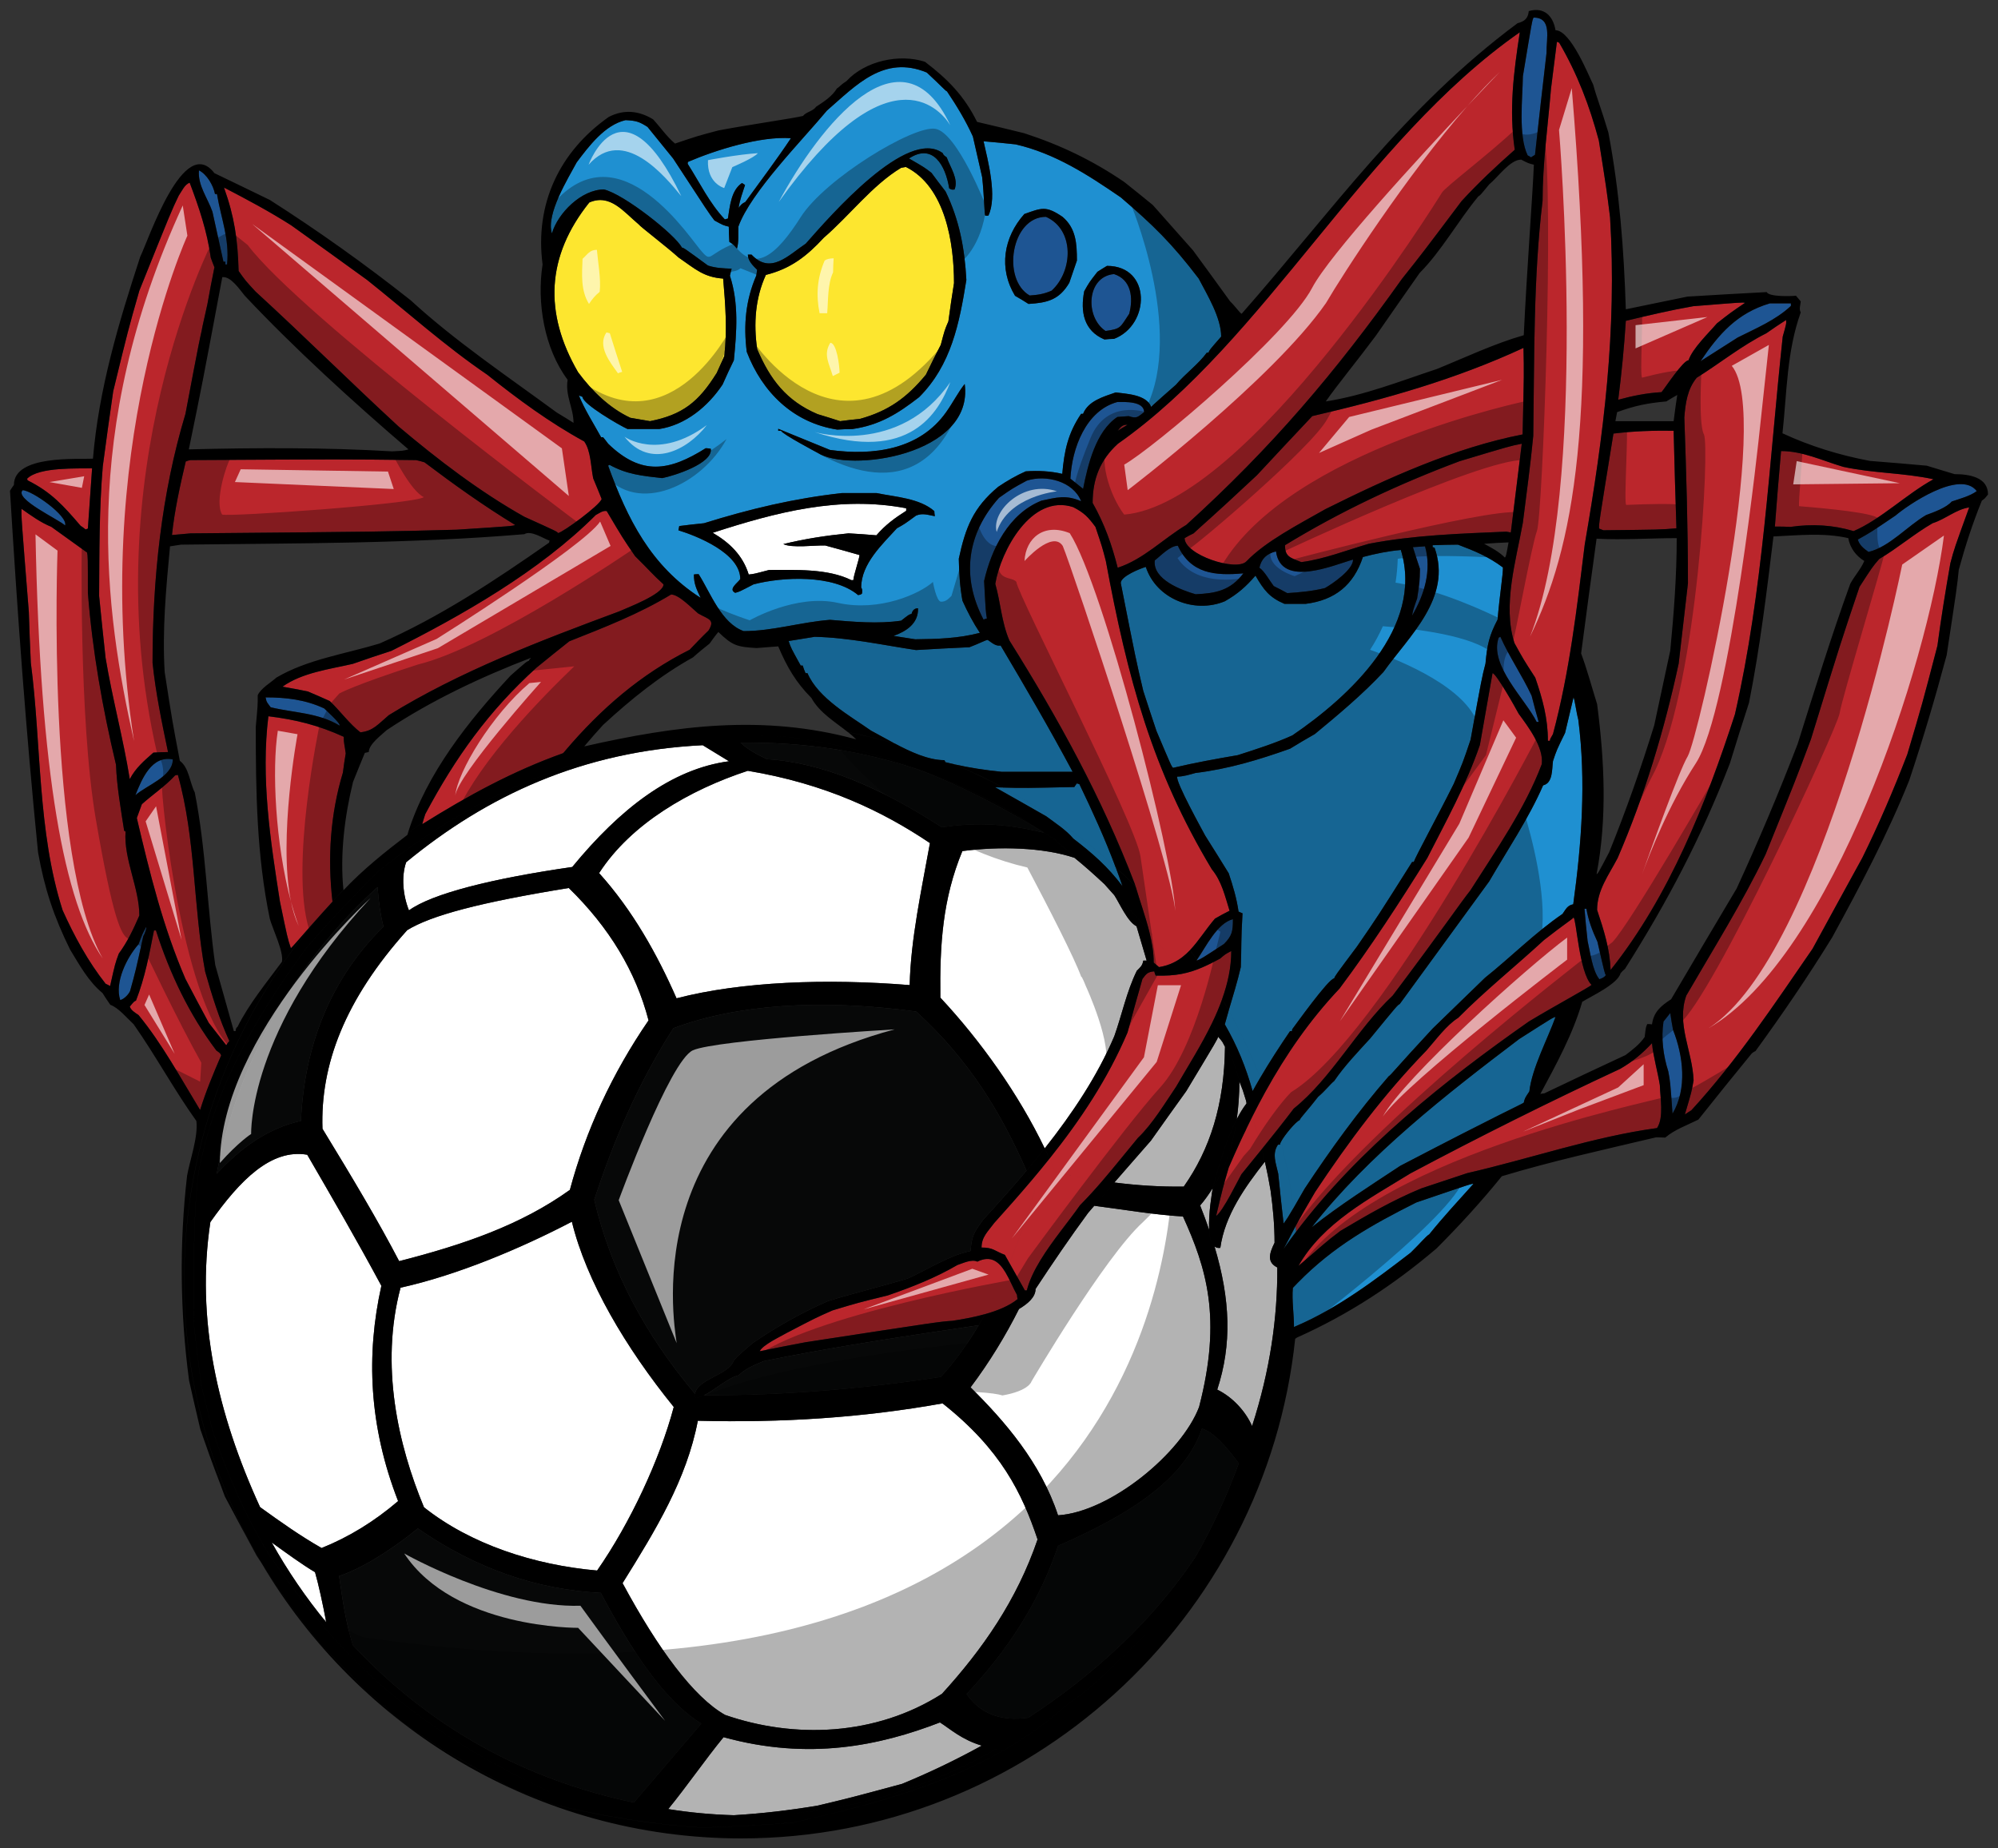
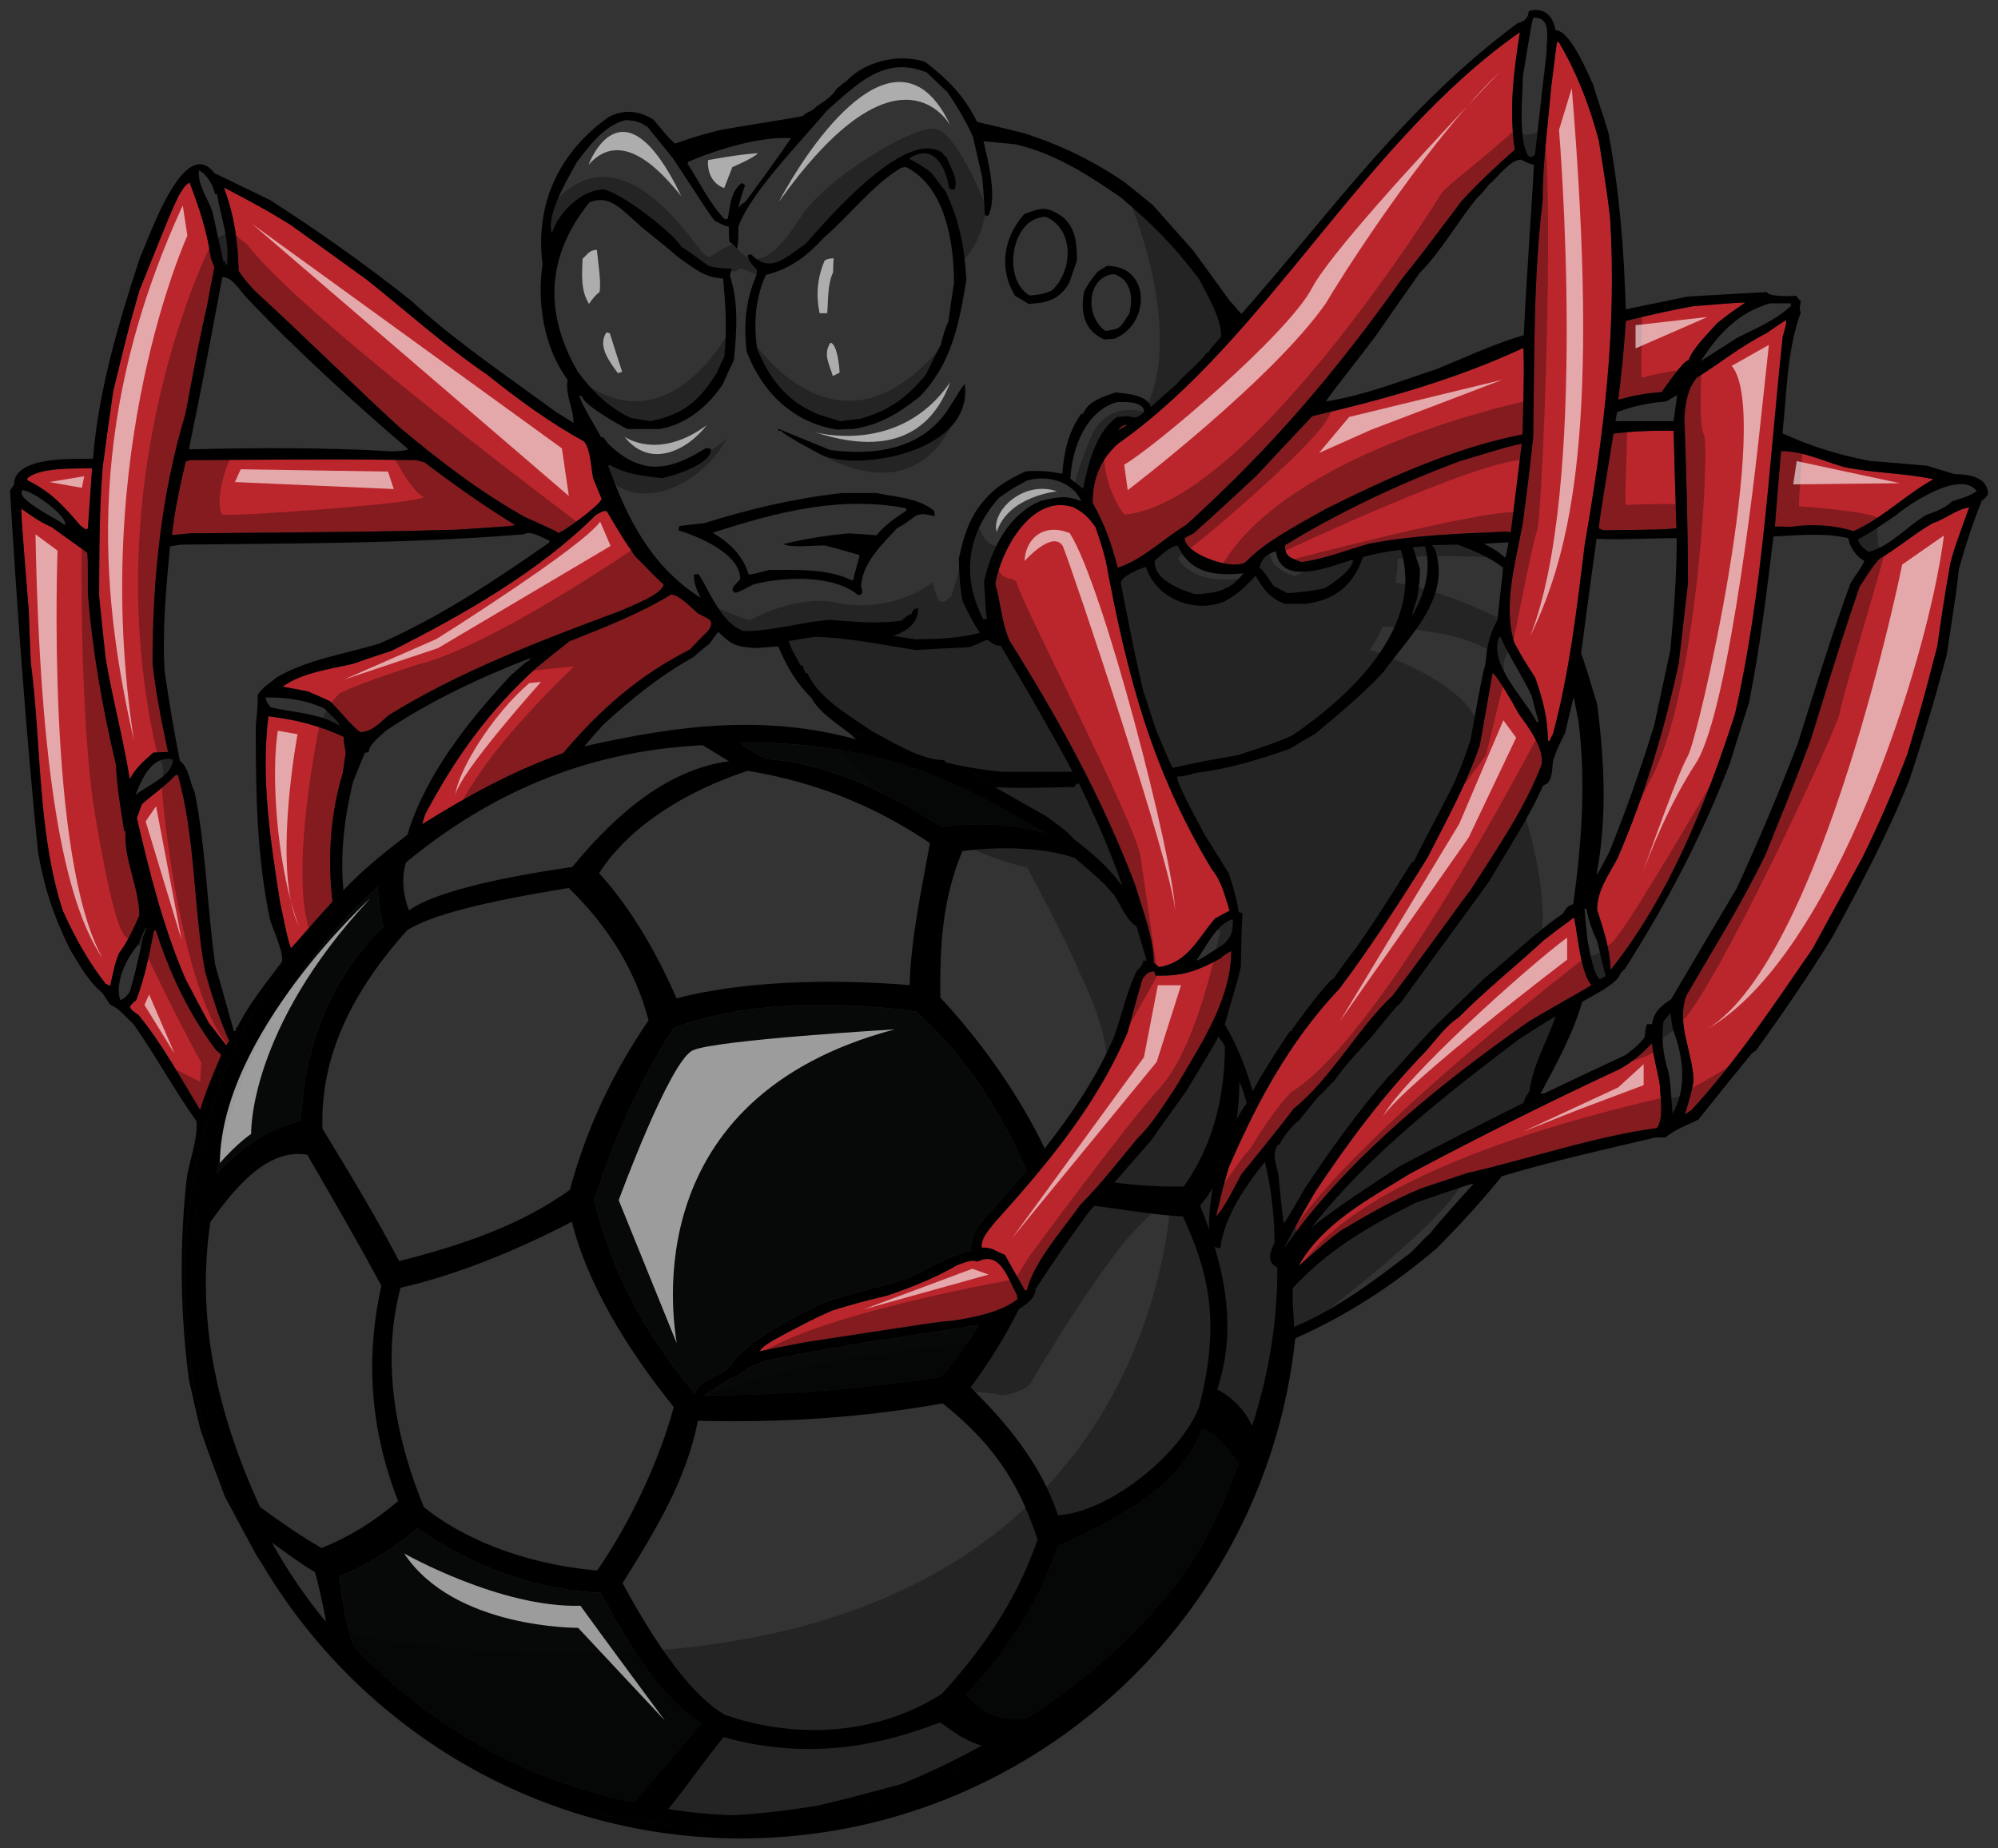
<svg xmlns="http://www.w3.org/2000/svg" version="1.1" id="Layer_1" x="0px" y="0px" width="200px" height="185px" viewBox="0 0 200 185" style="enable-background:new 0 0 200 185;" xml:space="preserve">
  <rect x="0" y="0" width="200" height="185" fill="#333333" stroke="none" />
-   <path id="fill" style="fill:#FFFFFF;" d="M120.137,120.652c0.462-0.536,0.869-1.119,1.252-1.725  c-0.057,0.406-0.445,2.548-0.352,4.157C120.765,122.293,120.467,121.484,120.137,120.652z M123.801,112.009  c0.295-0.566,0.612-1.103,0.971-1.563c0-0.146-0.002-0.201-0.376-1.346c-0.11-0.282-0.216-0.57-0.329-0.853  C124.057,109.591,123.967,110.842,123.801,112.009z M118.746,109.206c-1.18,1.638-2.364,3.3-3.545,4.966  c-1.227,1.392-2.44,2.784-3.652,4.18c2.301,0.293,4.596,0.441,6.947,0.408c2.623-3.732,4.063-8.204,4.126-13.992  c-0.081-0.161-0.171-0.313-0.253-0.471c-0.135-0.191-0.276-0.373-0.439-0.537C121.871,104.017,121.871,104.017,118.746,109.206z   M57.282,86.773c4.777-5.812,9.912-9.812,15.688-10.581c-0.876-0.537-1.753-1.072-2.63-1.607  c-12.088,0.598-21.605,5.07-29.685,11.715c-0.501,1.449-0.313,3.337,0.282,4.817C43.235,89.445,49.224,87.935,57.282,86.773z   M56.935,88.877c4.053,3.949,6.714,8.365,7.985,13.251c-3.654,5.323-6.277,11.018-7.876,16.964  c-4.904,3.518-10.638,5.483-17.09,7.134c-2.089-4.009-4.658-8.309-7.675-13.251c-0.218-6.365,2.203-12.894,8.483-19.879  C43.185,91.609,48.053,90.319,56.935,88.877z M126.601,116.287c0.003,0,0.012,0,0.017,0c0.219,0.947,0.406,1.91,0.57,2.885  c0.236,1.717,0.397,3.43,0.397,5.21c-0.539,1.083-0.779,1.955,0.272,2.473c0.029,5.003-0.72,10.305-2.525,15.876  c-0.666-1.516-1.98-2.916-3.484-3.648c1.477-4.518,1.318-9.015-0.275-14.335c0.153,0.126,0.345,0.182,0.582,0.144  C122.604,121.645,124.629,118.796,126.601,116.287z M103.862,154.077c-2.08,6.093-5.521,11.014-9.575,15.454  c-6.616,4.223-14.788,4.511-21.704,2.11c-3.152-1.774-6.7-6.588-10.263-13.189c3.349-5.367,6.419-10.407,7.533-16.254  c8.385,0.213,16.444-0.293,24.502-1.738C100.209,145.096,102.304,149.444,103.862,154.077z M32.191,154.936  c-2.114-1.204-4.041-2.566-6.158-4.094c-4.289-9.358-6.432-18.851-4.976-28.529c2.974-4.206,6.086-7.356,9.696-6.74  c2.475,4.269,4.949,8.52,7.422,13.119c-1.537,6.882-1.256,14.024,1.675,21.549C37.46,152.286,34.904,153.85,32.191,154.936z   M107.559,85.858c1.035,0.838,2.022,1.723,2.987,2.628c0.327,0.367,0.657,0.737,0.995,1.115c0.535,0.817,1.322,2.652,2.225,3.104  c0.338,1.126,0.677,2.282,1.015,3.439h-0.338c-0.085,0.508-0.281,0.649-0.647,1.017c-1.016,2.062-1.491,4.402-2.252,6.543  c-1.693,3.988-4.194,7.73-6.966,11.235c-2.619-5.44-6.391-10.743-10.447-15.089c-0.065-5.307,0.223-9.874,2.205-14.667  C100.013,84.702,104.394,84.797,107.559,85.858z M74.855,77.146c7.776,1.294,13.51,4.059,18.232,7.236  c-0.82,4.564-1.935,9.651-2.027,14.213c-8.366-0.675-16.852-0.356-23.339,1.323c-1.938-4.412-4.405-8.825-7.751-12.533  C63.172,82.427,69.068,79.043,74.855,77.146z M57.245,122.277c1.443,5.941,5.384,12.603,10.198,18.543  c-1.385,5.229-4.363,11.621-7.672,16.369c-6.333-0.557-12.68-2.639-17.329-6.33c-2.594-6.232-4.415-14.207-2.347-21.978  C45.757,127.627,52.068,124.98,57.245,122.277z M108.921,121.393c0.206-0.238,0.41-0.473,0.615-0.712  c2.966,0.38,5.97,0.904,8.882,1.073c2.32,5.127,3.936,10.124,1.609,19.07c-1.76,4.629-8.907,10.509-14.117,10.837  c-1.74-5.286-5.346-9.433-8.757-12.806c1.884-2.504,3.503-5.162,4.849-7.843c0.842-0.504,1.656-1.162,1.656-2.003  C105.349,126.441,107.094,123.877,108.921,121.393z M94.089,172.393c1.016,0.639,2.167,1.723,4.187,2.322  c-2.624,1.448-5.305,2.729-7.988,3.83c-5.236,1.411-5.236,1.411-8.443,2.173c-2.828,0.472-5.579,0.796-8.395,0.962  c-2.225-0.063-4.416-0.27-6.561-0.615c1.846-2.254,3.691-4.942,5.538-7.196C80.974,176.23,88.093,174.707,94.089,172.393z   M31.536,157.358c0.358,1.252,0.753,3.072,1.126,5.021c-2.049-2.487-3.877-5.166-5.462-7.998  C28.748,155.499,30.269,156.607,31.536,157.358z" />
  <path id="color5" style="fill:#070808;" d="M74.135,74.331c6.515-0.071,12.424,0.863,17.903,2.729c4.36,1.66,8.46,3.8,12.478,6.289  c-4.233-1.046-7.252-0.983-10.241-0.55c-6.172-3.999-12.045-6.498-17.483-6.813C75.813,75.527,74.866,75.036,74.135,74.331z   M73.965,137.641c-1.115,0.264-2.381,1.475-3.484,2.004c7.9,0.034,15.8-0.633,23.704-1.835c1.344-1.47,2.604-3.192,3.782-5.171  c-7.187,1.073-14.397,2.13-21.527,3.593C75.569,136.599,74.638,136.965,73.965,137.641z M73.427,136.231  c0.254-0.366,0.254-0.366,1.916-1.806c2.391-1.636,4.895-3.046,7.543-4.205c2.449-0.76,5.545-1.521,7.966-2.254  c2.081-0.934,4.082-2.285,6.305-2.765c0.113-1.525,0.338-1.863,1.266-3.131c1.441-1.575,2.906-3.212,4.333-4.906  c-2.538-5.726-5.646-10.985-11.045-15.923c-9.807-1.315-18.13-0.656-24.305,1.674c-3.485,5.44-5.978,11.212-7.918,17.171  c1.697,7.201,5.139,13.531,10.088,19.424C69.814,138.012,72.882,137.639,73.427,136.231z M120.314,142.987  c-1.779,5.237-7.533,8.727-14.395,11.724c-1.873,5.624-5.068,10.489-9.16,14.84c1.37,1.972,3.427,2.758,6.169,2.369  c6.558-4.281,12.478-9.692,16.755-16.125c1.603-2.8,3.052-5.896,4.321-9.336C122.774,144.835,121.543,143.368,120.314,142.987z   M60.139,159.427c-6.374-0.329-12.449-2.39-18.312-6.446c-2.944,2.387-5.782,4.061-7.88,4.759c0.368,2.591,0.681,4.664,1.377,6.923  c7.72,8.24,17.135,13.43,28.13,15.745c2.25-2.634,4.5-5.266,6.749-7.898C66.436,170.211,63.057,164.93,60.139,159.427z   M30.122,112.187c0.342-7.571,3.004-14.276,8.264-19.439c-0.331-1.304-0.5-2.632-0.589-3.962  c-8.189,7.407-13.997,17.413-16.104,28.696C24.042,114.941,26.767,112.93,30.122,112.187z" />
-   <path id="color4" style="fill:#FDE62F;" d="M63.097,41.816c0.647,0.113,1.296,0.226,1.972,0.338c3.264-0.648,4.868-1.918,6.67-4.823  c0.255-0.566,0.509-1.127,0.762-1.692c0.308-2.622,0.112-5.163-0.112-7.757c-1.97-0.141-2.788-0.959-4.475-2.118  c-1.043-0.958-3.885-3.129-3.97-3.3c-1.548-1.299-2.872-3.1-4.954-2.199c-4.308,5.386-4.56,11.057-1.126,16.982  C59.24,39.107,60.986,40.83,63.097,41.816z M75.791,34.932c1.295,3.048,2.928,5.192,6.051,6.519  c0.734,0.226,1.494,0.451,2.255,0.704c0.645-0.084,1.293-0.167,1.968-0.226c2.871-0.791,4.701-2.115,6.617-4.427  c0.479-1.017,0.985-2.005,1.491-2.99c0.393-1.495,0.393-1.495,0.76-2.344c0.167-1.295,0.365-2.567,0.564-3.834  c0-3.978-0.847-9.648-4.817-11.623c-0.168,0.028-0.335,0.055-0.477,0.084c-2.871,1.723-5.178,4.795-7.74,6.997  c-1.718,1.861-3.321,3.103-5.799,3.723C75.595,29.855,75.428,32.393,75.791,34.932z" />
  <path id="color3" style="fill:#BB262C;" d="M112.863,42.523c-0.336,0.197-0.675,0.393-0.982,0.591  C112.132,42.804,112.356,42.465,112.863,42.523z M42.267,82.492c0.014-0.054,0.031-0.106,0.045-0.162  c4.355-3.057,9.162-5.505,14.298-7.224c-0.08,0.094-0.163,0.184-0.243,0.278C51.302,77.19,46.827,79.645,42.267,82.492z   M117.474,96.338c0.647-0.313,1.173-0.745,1.65-1.245c-1.66-2.264-3.482-4.399-5.456-6.385c0.426,1.448,0.984,2.985,1.373,4.532  C115.883,94.243,116.696,95.274,117.474,96.338z M115.482,96.344c0-1.022-0.183-2.064-0.442-3.104  c0.843,1.004,1.656,2.034,2.434,3.099c-0.428,0.209-0.906,0.364-1.457,0.454C115.82,96.626,115.651,96.486,115.482,96.344z   M103.21,118.204c0.626-0.739,1.241-1.486,1.844-2.24c0.202,0.448,0.399,0.897,0.585,1.346c1.59,0.354,3.152,0.649,4.707,0.881  c-0.701,0.815-1.414,1.604-2.138,2.335c-0.771-0.085-1.536-0.158-2.296-0.202c-0.424,1.867-1.016,3.819-1.764,5.803  c-0.614,1.01-1.113,2.03-1.362,3.025h-0.195c-0.522-0.913-1.038-1.827-1.546-2.74c0.912-2.214,1.76-4.65,2.541-7.321  C103.462,118.793,103.336,118.498,103.21,118.204z M103.21,118.204c-1.198,1.416-2.435,2.812-3.688,4.203  c-0.621,0.849-1.267,1.386-1.267,2.454c1.183,0,1.295,0.339,2.336,0.735c0.148,0.271,0.302,0.542,0.453,0.814  c0.912-2.214,1.76-4.65,2.541-7.321C103.462,118.793,103.336,118.498,103.21,118.204z M105.912,120.323  c0.76,0.044,1.525,0.117,2.296,0.202c-0.034,0.034-0.067,0.07-0.103,0.104c-1.114,1.604-2.758,3.528-3.957,5.496  C104.898,124.142,105.488,122.19,105.912,120.323z M98.604,131.526c0.713-1.288,1.395-2.679,2.044-4.179  c0.432,0.718,0.774,1.586,1.153,2.256c0,0.139,0.029,0.281,0.059,0.421C101.01,130.713,99.828,131.186,98.604,131.526z   M97.831,126.274c-0.562-0.284-1.463,0.167-1.996,0.337c-2.169,1.27-4.589,2.228-6.982,3.047c-2.984,0.733-2.984,0.733-5.516,1.495  c-1.663,0.732-1.663,0.732-4.588,2.257c-0.622,0.364-2.394,1.184-2.703,1.829c1.521-0.306,3.041-0.618,4.587-0.9  c13.427-2.061,13.427-2.061,14.694-2.143c0.975-0.149,2.143-0.354,3.277-0.671c0.713-1.288,1.395-2.679,2.044-4.179  C100.023,126.31,99.214,125.592,97.831,126.274z M123.251,95.188c-0.591,0.308-0.591,0.308-1.126,0.761  c-0.641,0.348-1.215,0.635-1.773,0.873c0.7,1.033,1.357,2.096,1.985,3.174C122.894,98.438,123.251,96.837,123.251,95.188z   M121.338,102.372c0.377-0.778,0.714-1.571,1-2.376c-0.629-1.078-1.285-2.141-1.985-3.174c-0.689,0.298-1.355,0.516-2.073,0.651  C119.367,99.048,120.39,100.678,121.338,102.372z M115.679,97.642c-0.056-0.142-0.112-0.282-0.142-0.423  c-0.646,0.056-0.786,0.225-1.181,0.762c-0.508,1.775-1.015,3.553-1.493,5.357c-1.99,4.676-4.727,8.763-7.81,12.626  c0.202,0.448,0.399,0.896,0.585,1.345c1.59,0.354,3.152,0.649,4.707,0.881c1.227-1.426,2.415-2.925,3.561-4.302  c1.435-1.354,2.758-3.552,3.828-5.131c1.167-2.021,2.527-4.151,3.604-6.385c-0.948-1.695-1.971-3.325-3.06-4.898  C117.512,97.618,116.682,97.674,115.679,97.642z M165.363,104.411c-1.013,1.072-1.914,1.834-3.181,2.566  c-7.095,3.302-14.104,6.798-20.999,10.466c-4.112,2.538-8.754,4.938-11.204,9.254c2.394-2.033,2.616-2.316,4.195-3.499  c2.646-1.578,5.236-3.074,8.107-4.259c1.52-0.506,3.04-1.015,4.589-1.524c6.276-1.438,12.609-3.64,18.998-4.511  c0.704-1.046,0.311-3.076,0.283-4.289C165.927,107.203,165.504,105.822,165.363,104.411z M153.034,102.24  c2.814-1.695,6.079-3.442,6.277-3.668c-1.239-1.24-1.521-6.657-1.802-6.742c-0.142,0.196-0.789,0.563-2.957,2.257  c-2.842,2.621-5.881,5.049-8.587,7.784c-1.181,0.733-2.251,2.229-3.179,3.271c-4.25,4.373-7.77,9.083-11.145,14.163  c-1.038,1.775-1.417,2.421-1.947,3.407c0.02,0.189,0.027,0.383,0.045,0.573C136.018,114.985,144.6,108.154,153.034,102.24z   M129.502,110.956c3.8-3.049,6.332-7.954,9.908-11.312c4.953-6.574,6.754-9.252,7.77-10.523c2.532-3.976,5.487-8.208,7.15-12.636  c0.223-1.694-1.408-3.81-2.311-5.05c-0.338-0.649-2.277-4.061-2.617-4.061c-0.422,2.396-0.844,4.795-1.266,7.191  c-1.352,3.952-3.38,7.617-5.266,11.314c-2.758,4.427-5.658,8.886-8.78,13.059c-3.001,3.178-5.377,6.632-7.415,10.316  c0.446,1.246,0.843,2.513,1.201,3.795C128.431,112.352,128.976,111.652,129.502,110.956z M126.303,115.019  c0.529-0.653,1.056-1.311,1.574-1.97c-0.358-1.282-0.755-2.549-1.201-3.795c-0.457,0.824-0.896,1.661-1.321,2.508  C125.705,112.827,126.019,113.915,126.303,115.019z M122.997,116.852c-0.562,1.918-0.562,1.918-1.264,4.851  c0.702-0.479,2.248-3.695,2.532-4.175c0.672-0.825,1.355-1.664,2.037-2.509c-0.284-1.104-0.599-2.192-0.948-3.257  C124.524,113.417,123.745,115.114,122.997,116.852z M188.107,55.95c-0.677,0.788-0.677,0.788-1.972,2.792  c-1.886,5.584-1.886,5.584-4.868,15.262c-1.521,4.061-1.521,4.061-4.533,11.508c-2.336,4.852-5.236,9.477-7.936,14.133  c-1.015,2.879,0.618,5.528,0.731,8.489c-0.196,1.13-0.196,1.13-0.873,3.412c0.195-0.139,0.421-0.28,0.648-0.42  c4.559-4.964,8.303-10.61,12.131-16.166c1.664-3.045,3.322-6.092,4.986-9.11c1.658-3.358,3.151-6.855,4.5-10.352  c1.492-5.022,1.492-5.022,3.014-10.863c0.367-2.764,0.814-5.527,1.295-8.263c0.393-1.466,0.393-1.466,1.886-5.586  c-1.321,0.196-2.392,1.185-3.657,1.578C191.599,53.44,189.938,54.877,188.107,55.95z M21.661,105.146  c-2.73-3.613-4.673-7.729-6.052-12.019h-0.196c-0.479,2.426-0.901,4.712-1.802,7.022c-0.197,0.085-0.197,0.085-0.619,0.596  c0.112,0.365,0.534,0.619,0.873,0.846c2.364,2.873,4.221,6.315,6.164,9.506c0.591-1.892,1.322-3.64,2.111-5.474  C22.027,105.398,22.027,105.398,21.661,105.146z M17.806,77.559c-0.112,0-0.197,0.025-0.282,0.055  c-1.014,1.099-2.225,1.89-3.323,2.877c-0.167,0.452-0.337,0.904-0.505,1.383c1.295,5.502,2.617,10.888,4.87,16.106  c0.76,1.469,1.547,2.936,2.337,4.401c0.565,0.734,1.154,1.469,1.745,2.228c0.085-0.14,0.197-0.279,0.312-0.42  c-1.014-2.202-1.746-4.572-2.421-6.941C19.325,90.7,19.606,83.987,17.806,77.559z M13.949,91.63c0-2.761-1.578-5.638-1.381-8.405  c-0.056-0.026-0.112-0.055-0.141-0.083c-0.337-2.199-0.731-4.4-0.815-6.601c-1.351-5.67-2.363-11.395-2.815-17.208  c0-3.639,0-3.639-0.085-4.033c-1.209-0.875-2.392-1.72-3.572-2.567c-1.099-0.452-2.027-1.131-2.984-1.805  c-0.029,0.817-0.029,0.817,0.731,10.323c0.056,1.695,0.112,3.384,0.198,5.079c1.069,8.18,0.646,16.84,3.18,24.767  c1.154,2.569,2.562,5.161,4.308,7.363c0.14,0.055,0.281,0.143,0.449,0.226c0.507-2.256,0.507-2.256,0.873-3.245  C12.767,94.256,13.357,92.986,13.949,91.63z M176.817,33.353c-2.475,1.24-4.673,3.019-6.98,4.459  c-0.928,1.128-1.125,2.538-1.236,3.976c0.195,5.502,0.363,11.059,0.363,16.588c-0.31,2.68-0.618,5.36-0.929,8.04  c-1.435,6.659-3.405,13.201-6.108,19.462c-0.899,1.72-2.057,3.218-2.057,5.192c0.677,2.031,1.27,3.891,1.353,6.008  c5.911-7.42,9.542-16.671,12.444-25.586c2.813-12.326,3.433-25.248,4.783-37.799c0.367-1.298,0.367-1.298,0.338-1.663  C178.112,32.451,177.466,32.9,176.817,33.353z M121.618,91.943c0.48-0.281,0.956-0.537,1.465-0.791  c-0.45-1.438-0.788-2.96-1.774-4.146c-5.966-9.932-8.436-19.097-10.611-30.86c-0.367-1.411-0.367-1.411-1.041-3.413  c-0.734-0.988-1.127-1.411-2.223-1.976c-4.197-1.382-7.264,4.4-7.801,7.675c0.537,1.889,0.621,3.833,1.41,5.67  c4.898,7.812,9.261,15.739,12.555,24.369c0.021,0.078,0.047,0.157,0.069,0.236c1.975,1.986,3.796,4.123,5.456,6.385  C119.992,94.18,120.69,93.034,121.618,91.943z M34.328,77.332c0.085-0.649,0.17-1.298,0.283-1.918  c-0.112-0.878-0.198-0.988-0.198-1.666c-2.533-1.156-4.785-1.718-7.544-2.057c-0.76,6.177,0.198,12.438,1.154,18.531  c0.76,3.668,0.76,3.668,1.098,4.682c0.23-0.185,1.559-1.774,3.117-3.505c0.345-0.396,0.691-0.788,1.046-1.175  C32.783,85.888,33.064,81.498,34.328,77.332z M69.036,65.032c0.621-0.649,1.239-1.298,1.887-1.92  c0.705-1.127-0.029-1.127-1.042-1.718c-0.619-0.508-1.914-1.89-2.703-1.89c-3.209,1.945-6.699,3.301-10.189,4.683  c-1.099,0.875-2.197,1.747-3.294,2.65c-4.784,4.343-8.08,8.941-11.118,14.64c-0.096,0.286-0.187,0.569-0.264,0.853  c4.355-3.057,9.162-5.505,14.298-7.224C60.155,70.945,64.138,67.486,69.036,65.032z M12.991,77.981  c0.59-1.13,1.435-1.834,2.363-2.654c0.481-0.026,0.959-0.055,1.465-0.055c-0.618-2.964-1.238-5.925-1.549-8.942  c0-8.325,0.875-16.898,3.295-24.909c1.407-7.446,1.407-7.446,2.195-10.973c0.226-1.243,0.451-2.483,0.705-3.697  c-0.141-0.339-0.253-0.649-0.366-0.959c-0.367-2.652-1.184-5.047-2.112-7.504c-0.506,0.171-0.789,0.846-1.098,1.298  c-0.732,1.524-0.732,1.524-3.941,9.506c-1.126,3.949-1.126,3.949-2.617,10.071c-0.367,2.48-0.705,4.993-1.042,7.505  c-0.367,4.313-0.339,8.66-0.367,12.974c0.197,2.06,0.423,4.12,0.647,6.206C11.246,69.912,12.344,73.945,12.991,77.981z   M161.168,21.76c-0.364-2.906-0.364-2.906-1.126-7.701c-0.929-3.471-2.14-6.656-3.97-9.788c-0.083-0.028-0.166-0.058-0.225-0.087  c-0.197,1.553-0.394,3.105-0.59,4.684c-0.311,3.695-0.845,7.505-0.845,11.225c-0.932,7.759-0.815,15.714-0.932,23.528  c-0.28,2.906-0.674,5.783-1.041,8.689c-0.676,3.779-2.053,8.266-0.845,12.044c0.902,1.638,0.902,1.638,2.085,3.468  c0.731,2.119,1.267,4.065,1.267,6.32h0.196c0.028-0.194,0.028-0.194,0.311-0.675c1.661-6.206,2.394-12.609,3.181-18.986  C160.536,43.445,161.859,33.128,161.168,21.76z M63.576,55.669c-1.239-1.808-1.239-1.808-2.843-4.515  c-0.393-0.083-0.759,0.226-1.099,0.395c-5.628,5.642-13.427,10.071-20.462,13.597c-1.295,0.42-2.59,0.847-3.856,1.298  c-2.309,0.534-5.067,0.876-7.038,2.283c0.845,0.142,1.69,0.31,2.535,0.478c0.731,0.313,1.463,0.624,2.194,0.959  c0.986,0.933,2,2.314,3.07,3.132c1.293-0.14,1.771-0.817,2.843-1.718c7.121-4.401,15.228-7.476,23.054-10.383  c0.73-0.337,4.447-1.719,4.447-2.707C65.207,57.387,65.096,57.161,63.576,55.669z M140.339,27.909  c1.998-2.509,1.998-2.509,5.968-7.786c1.689-1.834,3.461-3.497,5.32-5.134c-0.591-4.032-0.112-7.728,0.506-11.761  c-15.617,10.894-25.424,30.808-40.228,41.184c-1.771,1.608-2.532,3.526-2.532,5.923c1.183,2.088,1.914,4.148,2.508,6.489  c2.59-0.846,4.557-2.906,6.866-4.288C127.292,44.785,133.654,37.31,140.339,27.909z M152.413,43.481  c0.143-6.181,0.143-6.181,0.087-8.66c-6.813,3.158-13.85,5.134-21.141,6.824c-1.857,1.976-3.717,3.952-5.547,5.925  c-4.98,4.655-5.349,4.881-6.333,5.812c-0.31,0.142-0.619,0.311-0.898,0.478c0,1.671,5.178,3.379,6.186,2.323  c1.901-1.987,5.177-3.674,7.917-5.23C138.846,47.882,145.602,44.806,152.413,43.481z M151.232,53.295  c0.364-2.961,0.732-5.923,1.097-8.883c-1.153,0.226-1.153,0.226-6.22,1.748c-6.109,2.286-11.935,5.023-17.48,8.408  c0,1.155,0.506,1.24,1.631,1.692c2.253-0.281,4.588-1.214,6.757-1.834c4.534-0.875,9.147-1.017,13.767-1.214  C150.922,53.241,151.063,53.27,151.232,53.295z M17.213,53.55c0.619-0.055,1.239-0.11,1.858-0.167  c19.142-0.168,19.142-0.168,26.657-0.368c5.631-0.364,5.631-0.364,5.829-0.478c-3.154-1.921-6.109-4.033-9.064-6.264  c-0.283-0.084-0.564-0.167-0.844-0.224c-7.235-0.086-7.235-0.086-22.578,0c-0.169,0.026-0.339,0.082-0.478,0.139  C18.029,48.587,17.468,51.095,17.213,53.55z M25.574,29.177c4.841,4.43,9.514,9.083,14.329,13.514  c3.912,3.3,8.106,6.516,12.582,9.028c3.294,1.492,3.294,1.492,3.377,1.634c0.506-0.084,4.168-2.764,4.363-3.413  c-0.281-0.707-0.562-1.382-0.845-2.06c-0.252-1.213-0.222-2.735-0.899-3.694c-3.463-1.892-6.643-4.23-9.711-6.685  c-4.196-2.85-8.052-6.32-12.02-9.48c-2.534-1.834-5.067-3.668-7.601-5.469c-2.169-1.382-4.447-2.596-6.729-3.782  c1.042,2.906,1.38,5.218,1.465,8.351C24.561,28.079,24.561,28.079,25.574,29.177z M177.665,52.704c0.506,0,1.041,0,1.575,0.029  c2.137-0.31,4.25-0.197,6.306,0.423c2.717-1.162,5.29-3.707,7.994-5.189c-2.957-0.649-6.051-0.594-9.037-1.243  c-2.081-0.619-4.051-1.58-6.219-1.58C178.06,47.654,177.86,50.166,177.665,52.704z M160.071,52.904  c0.142,0.056,0.28,0.111,0.423,0.168c5.713-0.059,5.713-0.059,7.317-0.197c-0.112-3.274-0.197-6.516-0.28-9.762  c-2.057-0.028-3.971,0.029-6.025,0.282C160.042,52.423,160.042,52.423,160.071,52.904z M8.066,52.621  c0.167,0.112,0.337,0.226,0.505,0.367c0.056-0.029,0.139-0.057,0.225-0.086c0.141-2.031,0.282-4.033,0.423-6.035  c-1.322,0.057-5.293-0.171-6.503,1.043c0,0.058,0.028,0.113,0.056,0.171C5.138,49.262,6.348,50.615,8.066,52.621z M169.023,36.061  c0.393-1.184,1.997-2.709,2.842-3.697c1.323-1.041,1.323-1.041,2.816-2.057c-0.283-0.055-0.283-0.055-5.181,0.338  c-2.253,0.395-4.531,0.931-6.754,1.466c-0.171,2.652-0.425,5.276-0.761,7.898c1.435-0.394,2.842-0.675,4.334-0.761  C166.713,38.771,168.488,36.061,169.023,36.061z" />
-   <path id="color2" style="fill:#1F90D1;" d="M129.415,128.898c0.181-0.191,0.359-0.376,0.54-0.562  c-0.007,1.476-0.08,2.932-0.198,4.377c-0.077,0.032-0.15,0.071-0.229,0.104C129.528,131.519,129.304,130.136,129.415,128.898z   M129.738,123.287c-0.018-0.19-0.025-0.384-0.045-0.573c-0.302,0.562-0.653,1.233-1.206,2.289  C128.893,124.425,129.31,123.852,129.738,123.287z M127.924,114.566c-0.619,0.931-0.195,1.863,0.027,2.906  c0.171,1.663,0.34,3.329,0.536,4.992c0.344-0.479,0.455-0.635,0.991-1.555c-0.291-2.254-0.703-4.468-1.256-6.63  c-0.063,0.122-0.102,0.222-0.102,0.286H127.924z M125.39,109.206c0.245-0.446,0.499-0.89,0.759-1.33  c-0.906-2.325-1.957-4.576-3.154-6.737c-0.135,0.462-0.267,0.923-0.391,1.385C123.844,104.666,124.714,106.81,125.39,109.206z   M141.211,125.371c1.014-0.989,1.492-1.608,1.857-1.834c1.408-1.75,2.93-3.385,4.422-5.048c-0.172-0.028-0.172-0.028-5.718,1.86  c-4.495,2.255-8.306,4.408-11.816,7.988c-0.007,1.475-0.08,2.931-0.198,4.376C133.913,130.931,137.645,128.114,141.211,125.371z   M140.17,116.682c-2.985,1.977-6.053,3.923-8.867,6.151c5.659-7.224,13.512-13.342,20.774-18.845  c3.405-2.171,3.405-2.171,3.631-2.201c-0.789,2.201-2.364,5.136-2.618,7.448c-0.451,0.676-0.451,0.676-0.562,1.128  C152.246,110.562,150.501,111.296,140.17,116.682z M129.479,120.91c-0.291-2.254-0.703-4.468-1.256-6.63  c0.347-0.672,1.511-2.048,1.869-2.168c0.055-0.226,0.814-0.988,1.855-2.342c0.705-0.591,1.212-1.269,1.605-1.578  c1.014-1.494,2.395-2.935,3.605-4.259c2.73-3.33,2.73-3.33,2.955-3.443l8.951-12.269c1.802-3.106,3.97-6.318,5.404-9.619  c0.986-0.226,0.874-1.609,0.986-2.427c0.367-1.102,0.367-1.102,1.211-2.82c0.279-1.185,0.561-2.37,0.844-3.554  c0.113,0.169,0.28,1.495,0.479,2.228c0.789,6.151,0.338,12.354-0.507,18.477c-0.59,0.113-0.731,0.481-1.07,0.962  c-2.757,1.886-5.152,4.313-7.768,6.4c-1.747,1.694-3.49,3.384-5.236,5.079c-3.716,4.004-4.196,4.682-4.392,4.769  c-3.068,3.523-5.826,7.331-8.418,11.254C130.082,119.865,129.733,120.471,129.479,120.91z M126.148,107.876  c-0.906-2.325-1.957-4.576-3.154-6.737c0.421-1.432,0.872-2.871,1.213-4.345c0.084-2.255,0-2.451,0.171-5.386  c-0.142-0.058-0.283-0.111-0.397-0.17c-0.194-1.353-0.563-2.567-0.984-3.833c-0.786-1.272-1.575-2.54-2.361-3.783  c-0.172-0.337-3.014-5.443-2.788-5.894c0.619,0,1.209-0.197,1.83-0.365c3.293-0.397,6.361-1.327,9.458-2.428  c0.815-0.507,1.635-0.985,2.479-1.466c2.364-1.948,4.783-3.977,6.866-6.206c2.592-3.64,6.897-7.42,5.124-12.439  c-0.084-0.029-0.139-0.058-0.196-0.058v-0.197c0.845-0.029,1.689-0.059,2.532-0.059c1.718,0.649,3.071,1.214,4.504,2.285  c0.029,0.592-0.338,2.848-0.534,5.218c-0.845,1.608-1.041,2.513-1.211,4.4c-0.365,1.411-0.365,1.411-1.492,7.617  c-0.761,2.258-0.761,2.258-1.689,4.428c-1.66,3.33-3.828,7.278-3.996,7.814h-0.17c-3.436,5.445-3.436,5.445-5.518,8.463  c-2.193,2.933-2.193,2.933-2.279,3.188c-0.563,0-3.968,4.795-4.193,5.076c-0.029,0.058-0.029,0.112-0.029,0.199h-0.196  C128.097,104.721,127.082,106.283,126.148,107.876z M111.676,86.797c-3.402-3.102-7.189-5.782-11.273-7.976  c1.966,0.058,2.48,0.047,7.141-0.053c0.088-0.142,0.171-0.253,0.255-0.365c0.084,0.029,0.171,0.055,0.255,0.083  C109.363,81.21,110.624,83.97,111.676,86.797z M104.729,81.704c0.898,0.675,1.97,1.353,2.704,2.228  c1.91,1.466,3.46,2.82,4.923,4.766c-0.21-0.639-0.447-1.27-0.682-1.901c-3.402-3.102-7.188-5.782-11.273-7.976  c-0.241-0.007-0.5-0.015-0.796-0.024C101.295,79.757,103.012,80.716,104.729,81.704z M89.548,74.411  c1.597,0.851,3.353,1.654,4.929,1.675C92.867,75.453,91.223,74.894,89.548,74.411z M94.625,76.286  c0.287,0.075,0.575,0.137,0.863,0.202c-0.309-0.127-0.624-0.247-0.935-0.371C94.577,76.166,94.6,76.216,94.625,76.286z   M94.476,76.086c-1.609-0.633-3.253-1.193-4.929-1.675c-0.847-0.452-1.65-0.915-2.354-1.283c-2.085-1.466-5.294-3.246-6.364-5.754  h-0.197c-0.112-0.256-0.196-0.508-0.283-0.762h-0.197c-0.984-1.777-0.984-1.777-1.208-2.454c0.872-0.143,1.743-0.282,2.616-0.423  c3.435,0.084,6.757,0.817,10.134,1.327c1.775-0.113,3.548-0.199,5.349-0.284c1.041-0.394,1.633-0.732,1.829-0.732  c0.422,0.281,0.79,0.649,1.295,0.565c2.478,4.172,4.927,8.377,7.206,12.636h-7.122c-1.616-0.165-3.194-0.4-4.765-0.758  c-0.309-0.127-0.624-0.247-0.935-0.371c-0.004-0.009-0.009-0.019-0.013-0.028C94.52,76.089,94.497,76.087,94.476,76.086z   M136.426,55.75c-0.93,2.821-2.815,4.317-5.715,4.685h-2.141c-1.518-0.649-2.056-1.382-2.896-2.822  c-0.96,1.102-1.776,1.834-3.07,2.567c-3.069,1.27-6.869-0.252-7.909-3.441c-0.563,0.17-2.507,0.932-2.507,1.61  c1.521,7.699,1.521,7.699,2.253,10.801c0.421,1.327,0.872,2.654,1.32,4.008c1.492,3.526,1.492,3.526,1.662,3.693  c2.14-0.506,4.309-0.901,6.474-1.269c1.83-0.591,3.715-1.185,5.462-1.976c5.685-3.862,13.229-10.802,10.865-18.561  C138.93,55.158,137.693,55.414,136.426,55.75z M95.976,55.92c0.674-3.133,1.436-5.105,3.94-7.194  c0.874-0.591,1.801-1.128,2.758-1.55c1.24-0.087,2.449-0.029,3.66,0.251c0.196-2.283,0.563-4.06,1.885-6.006h0.197  c0.508-1.298,2.056-1.721,3.267-2.144c1.012,0.139,3.068,0.197,3.545,1.437c0.817-0.733,1.634-1.466,2.478-2.199  c0.957-1.127,2.252-2.058,3.097-3.216h0.168c0.087-0.254,0.087-0.254,1.269-1.608c0-1.889-1.378-4.146-2.252-5.812  c-2.684-3.526-4.548-5.339-7.797-8.122c-3.293-2.26-6.587-4.4-10.527-5.305c-1.069-0.113-2.139-0.227-3.209-0.31  c0.421,1.891,1.408,5.557,0.478,7.447h-0.31c-0.083-0.084-0.11-2.087-0.31-3.866c-0.31-1.353-0.618-2.706-0.927-4.06  c-0.734-1.611-1.605-3.047-2.59-4.513c-0.196-0.085-0.506-0.481-2.026-1.89c-4.306-1.778-7.063,1.267-9.993,3.808  c-2.475,2.982-7.633,8.173-8.867,11.62c-0.029,0.679,0.057,1.58-0.143,2.2c-0.25-0.308-0.42-0.479-0.758-0.675  c-0.028-0.506-0.057-1.017-0.057-1.525c-0.563-0.142-0.563-0.142-1.435-0.619c-0.563-0.733-0.563-0.733-4.14-6.207  c-0.873-1.071-1.717-2.115-2.561-3.158c-0.845-0.538-1.152-0.623-2.194-0.679c-2.084,0.478-3.686,2.622-4.897,4.229  c-0.844,1.58-3.098,5.192-2.478,7.111c0.591-2.031,2.955-4.4,5.207-4.4c1.969,0.444,7.171,4.553,7.798,5.811  c0.226,0.055,0.226,0.055,2.616,1.803c0.761,0.254,1.549,0.284,2.366,0.313c-0.056,0.226-0.113,0.452-0.169,0.705  c0.9,2.764,0.675,5.616,0.395,8.463c-0.395,0.79-0.762,1.608-1.127,2.425c-1.465,2.202-3.688,4.036-6.335,4.456h-3.18  c-0.816-0.365-4.505-2.509-4.505-3.212c-0.139-0.058-0.251-0.114-0.364-0.142c0.59,1.44,1.463,2.792,2.223,4.174h0.197  c0.168,0.197,0.338,0.423,0.507,0.649c3.349,3.243,6.137,2.735,9.768,0.449c0.167,0,0.335,0.029,0.505,0.058  c0.226,1.469-3.688,2.71-4.871,2.936c-1.997-0.226-3.519-0.368-5.263-1.327c-0.055,0.029-0.112,0.055-0.141,0.083  c1.929,5.315,4.26,10.022,9.259,13.229c-0.42-0.9-0.674-1.382-0.674-2.341c0.141-0.03,0.31-0.03,0.478-0.03  c1.211,1.921,2.281,4.912,4.504,5.699c2.9,0,5.712-0.902,8.642-1.127c2.364,0.197,4.784,0.423,7.12,0.083  c0.79-0.62,0.79-0.62,1.045-0.678c0.083-0.339,0.28-0.565,0.645-0.565c0.057,1.524-1.182,2.314-2.449,2.766  c0.706,0.113,1.437,0.226,2.169,0.339c2.223-0.029,4.334-0.086,6.474-0.649c-0.674-1.017-1.237-2.089-1.743-3.217  C96.088,58.742,96.003,57.332,95.976,55.92z M108.529,29.151c0.508-0.903,0.508-0.903,1.323-1.947c0.31-0.2,0.619-0.394,0.957-0.594  c4.476,0,4.334,5.925,0.702,7.307c-0.336,0-0.647,0.029-0.957,0.059C108.473,33.1,108.135,31.182,108.529,29.151z M102.534,21.421  c1.743-0.62,2.166-0.846,3.828,0.283c1.351,1.154,1.435,2.68,1.435,4.373c-0.254,0.732-0.506,1.466-0.761,2.224  c-1.013,1.724-2.224,2.006-4.083,2.118c-0.447-0.284-0.898-0.565-1.351-0.817C99.944,26.865,100.451,23.762,102.534,21.421z   M74.863,25.483h0.365c1.915,2.031,3.663,0.083,5.432-1.099c2.498-2.832,10.173-11.67,13.71-9.057  c0.083,0.197,0.083,0.197,0.396,0.422c0.364,1.017,1.21,2.174,0.786,3.217c-0.28,0.029-0.28,0.029-0.536-0.113  c-0.364-2.285-1.633-4.569-4.025-2.991c1.518,0.875,1.518,0.875,2.251,1.437c0.451,0.623,0.93,1.243,1.411,1.863  c1.379,2.848,1.914,5.699,2.082,8.856c-0.703,4.375-1.52,8.522-4.73,11.735c-2.111,1.637-3.938,2.793-6.67,3.19  c-0.505,0-1.014,0.026-1.521,0.056c-4.418-0.675-7.517-3.752-9.063-7.785c-0.337-2.706-0.112-5.163,0.957-7.643  c0.029-0.2,0.058-0.397,0.083-0.568C75.368,26.584,74.863,26.104,74.863,25.483z M91.695,51.606  c-1.153,0.846-1.153,0.846-1.914,1.269c-1.437,1.58-3.576,3.552-3.576,5.923c0.112,0.2,0.112,0.2,0.087,0.594  c-0.112,0.113-0.112,0.113-0.395,0.168c-2.477-2.086-7.574-1.834-10.471-1.072c-1.408,0.733-1.408,0.733-1.83,0.846  c-0.76-0.365,0.31-1.043,0.505-1.381c0-2.595-4.363-4.317-6.192-4.878c0.028-0.142,0.058-0.285,0.085-0.426  c0.816-0.11,1.632-0.194,2.477-0.282c4.617-1.437,8.98-2.479,13.793-3.017h3.49c1.888,0.395,4.279,0.508,5.771,1.805  c0,0.168,0.029,0.34,0.056,0.508C92.907,51.548,92.344,51.322,91.695,51.606z M81.845,45.313c0,0-3.547-1.86-3.659-2.199h-0.283  v-0.198c1.716,0.705,3.437,1.411,5.181,2.116c4.284,0.586,8.958,0.013,11.641-3.803c0.7-0.99,1.199-1.997,1.844-2.798  C97.524,45.579,84.929,47.346,81.845,45.313z M72.556,21.957c-1.548-1.634-2.507-3.668-3.717-5.557c0-0.085,0-0.143,0.027-0.197  c2.76-1.185,7.237-2.595,10.305-2.369c-1.408,2.117-3.067,4.316-4.56,6.377c-0.367,0.197-0.367,0.197-0.678,0.592  c0.141-0.875,0.394-1.495,0.646-2.286c-0.11-0.084-0.223-0.14-0.308-0.198c-1.097,0.732-1.211,2.341-1.408,3.556  C72.751,21.902,72.64,21.928,72.556,21.957z" />
-   <path id="fill_1_" style="fill:#FFFFFF;" d="M90.71,50.87v0.254c-1.154,0.732-2.083,1.411-2.984,2.454  c-0.929-0.085-1.857-0.143-2.785-0.197c-2.281,0.226-4.308,0.536-6.531,1.073c0.844,0.422,3.122,0.109,4.192,0.141  c1.128,0.308,2.281,0.62,3.435,0.957c0,0.311-0.59,2.031-0.619,2.512h-0.196c-2.394-1.185-5.629-1.014-8.249-1.014  c-1.492,0.395-1.492,0.395-2.025,0.452c-0.593-1.92-1.915-3.189-3.603-4.177C77.706,51.264,84.013,49.601,90.71,50.87z" />
-   <path id="color1" style="fill:#1E5593;" d="M13.02,99.191c-0.169,0.368-0.592,0.792-0.985,0.904c-0.59-1.779,0.675-4.289,1.83-5.586  c0.394-1.046,0.394-1.046,0.759-1.722c0.084,0.029-0.112,0.649-0.282,0.9C13.582,97.161,13.582,97.161,13.02,99.191z   M167.193,101.392c-0.227,0.284-0.451,0.565-0.677,0.85c-0.252,1.689-0.029,3.383,0.479,4.989c0.197,1.046,0.197,1.046,0.423,4.233  c1.492-2.51,1.069-5.81,0.056-8.379C167.36,102.523,167.276,101.957,167.193,101.392z M160.099,98.008  c-0.703-0.847-0.929-2.764-1.182-3.836c-0.115-1.071-0.226-2.145-0.312-3.216h0.195c0.199,1.186,0.594,2.202,1.102,3.301  c0.732,3.189,0.732,3.189,0.842,3.329C160.577,97.84,160.381,97.895,160.099,98.008z M119.852,96.117  c-0.014-0.017-0.024-0.033-0.036-0.05c0.895-1.29,2.032-3.679,3.603-4.068c0,1.213-0.084,1.663-0.898,2.482  C120.362,95.889,120.197,95.997,119.852,96.117z M189.738,51.603c-2.504,1.695-2.504,1.695-3.771,2.399  c0.168,0.565,0.565,0.875,1.07,1.24c2.11-0.508,3.882-2.594,5.77-3.694c0.787-0.284,2.023-0.733,2.562-1.353  c0.816-0.284,1.828-0.537,2.504-1.044C196.188,46.949,190.921,50.589,189.738,51.603z M2.266,49.065c0.901,0,4.56,2.567,4.251,3.526  C5.955,52.029,1.394,49.94,2.266,49.065z M108.417,48.926c-0.423-0.339-0.846-0.678-1.268-1.017c0.143-3.019,1.55-6.826,4.701-7.672  c0.704,0,2.674-0.112,2.674,1.014c-0.647,0.481-0.702,0.678-1.546,0.398c-0.397,0.026-0.762,0.055-1.128,0.083  C109.685,43.169,108.895,46.527,108.417,48.926z M13.554,79.589c1.098-0.988,3.744-1.863,3.744-3.584  C15.186,75.583,14.201,77.952,13.554,79.589z M33.991,72.621c-2.141-1.299-4.589-1.27-6.896-1.834  c-0.309-0.423-0.423-0.479-0.507-0.988c2.056,0,3.97,0.226,5.856,1.101C32.527,70.984,34.159,72.453,33.991,72.621z M150.189,63.735  c-0.056,0.026-0.109,0.055-0.168,0.084c-0.985,2.764,2.675,6.15,3.8,8.434h0.199c-0.256-0.874-0.48-1.747-0.706-2.622  C152.385,67.629,151.092,65.766,150.189,63.735z M102.786,48.106c-1.463,0.791-1.463,0.791-2.787,1.721  c-3.206,3.582-3.799,7.898-1.546,12.186c0.112-0.055,0.223-0.084,0.336-0.112c-0.113-0.62-0.113-0.62-0.281-3.752  c0.731-3.217,2.478-6.74,5.742-8.04c1.578-0.34,2.479-0.592,3.971,0.057C107.434,48.164,104.7,47.485,102.786,48.106z   M141.434,54.764c0.227,0.705,0.45,1.437,0.705,2.173c-0.027,1.295-0.027,1.295-0.282,2.961c-0.395,1.128-0.395,1.128-0.506,1.721  c1.239-2.115,1.972-4.542,1.295-6.939C142.223,54.706,141.83,54.735,141.434,54.764z M117.902,54.622  c-0.786,0-1.719,1.017-2.308,1.466c-0.226,1.921,2.702,2.99,4.081,3.387c1.999-0.084,3.49-0.368,4.785-2.089  C121.591,57.641,119.197,57.415,117.902,54.622z M126.066,56.824c0.506,0.336,1.042,1.324,1.436,1.834  c0.449,0.226,0.901,0.449,1.354,0.705c1.293-0.084,2.531-0.197,3.771-0.507c0.789-0.452,2.815-1.837,2.815-2.851  c-1.913,0.536-7.208,2.88-7.712-0.817C126.8,55.414,126.263,55.92,126.066,56.824z M177.156,30.365h2.112v0.252  c-1.491,1.408-3.52,2.257-5.323,3.162c-1.236,0.788-2.476,1.579-3.715,2.367C172.061,33.41,173.921,31.324,177.156,30.365z   M111.512,27.43c1.746,0.564,1.943,2.396,1.521,3.977c-0.928,1.382-0.788,1.495-2.364,1.718  C108.585,31.747,108.754,27.683,111.512,27.43z M104.7,21.702c2.87,1.271,2.733,5.418,0.563,7.391  c-0.788,0.338-1.35,0.423-2.193,0.481C100.253,27.965,101.211,21.702,104.7,21.702z M21.267,21.195  c-0.478-1.382-1.492-2.651-1.351-4.146c0.788,0.395,1.437,1.495,1.605,2.369h0.197c0.423,2.512,1.266,4.457,1.012,7.053h-0.167  v-0.282h-0.197C22,24.524,21.633,22.858,21.267,21.195z M152.921,15.554c-0.957-1.947-0.509-5.755-0.48-7.928  c0.932-5.612,0.932-5.612,1.07-5.867c1.887,0,1.267,2.087,1.294,3.555c-0.393,3.385-0.785,6.767-1.153,10.184  c-0.141,0.083-0.279,0.168-0.393,0.251C153.146,15.667,153.034,15.608,152.921,15.554z" />
  <path id="outline" d="M127.188,119.172c-0.164-0.975-0.353-1.938-0.57-2.885c0.029,0,0.075,0.004,0.124,0.029  C126.912,117.277,127.059,118.227,127.188,119.172z M125.334,142.73c1.805-5.571,2.554-10.873,2.524-15.876  c0.044,0.021,0.075,0.046,0.124,0.065c0.337-0.226,0.844-0.846,1.123-1.015c-1.294,8.282-2.673,16.065-5.729,23.132  c-1.023,2.365-2.27,4.617-3.694,6.759c1.603-2.8,3.052-5.896,4.321-9.336c-1.229-1.624-2.46-3.091-3.689-3.472  c-1.779,5.237-7.533,8.727-14.395,11.724c-1.873,5.624-5.068,10.489-9.16,14.84c1.37,1.972,3.427,2.758,6.169,2.369  c-1.521,0.992-3.075,1.924-4.651,2.793c-2.02-0.6-3.172-1.683-4.187-2.321c-5.997,2.314-13.115,3.838-21.662,1.475  c-1.847,2.254-3.692,4.942-5.538,7.196c2.144,0.347,4.336,0.552,6.56,0.614c-0.882,0.053-1.77,0.091-2.67,0.11  c-5.262-0.424-10.782-0.959-15.848-2.483c-12.935-6.156-20.431-12.539-28.121-23.892c-2.365-3.922-4.082-7.928-5.545-12.271  c-0.393-1.523-0.76-3.018-1.127-4.514c-0.253-2.002-0.506-4.006-0.731-6.009c0.027-5.051-0.142-10.155,0.451-15.178  c1.492-8.135,5.396-15.213,10.81-22.564c2.308-2.683,4.673-5.137,7.177-7.646c11.899-9.634,25.227-13.913,40.509-13.539  c4.927,0.58,9.427,1.747,13.681,3.368c-5.479-1.866-11.388-2.802-17.903-2.729c0.731,0.705,1.678,1.196,2.655,1.655  c5.438,0.314,11.311,2.814,17.483,6.813c2.989-0.434,6.008-0.497,10.242,0.55c0.371,0.229,0.742,0.46,1.112,0.695  c0.227,0.281,0.227,0.281,3.773,3.157c0.38,0.427,0.76,0.854,1.145,1.283c-0.966-0.905-1.952-1.79-2.987-2.628  c-3.165-1.061-7.546-1.156-11.224-0.675c-1.982,4.793-2.271,9.359-2.205,14.667c4.056,4.345,7.828,9.648,10.447,15.089  c-0.596,0.753-1.203,1.496-1.819,2.226c-2.538-5.725-5.646-10.984-11.045-15.922c-9.807-1.314-18.13-0.657-24.305,1.673  c-3.485,5.441-5.978,11.212-7.918,17.172c1.697,7.201,5.139,13.531,10.088,19.424c-0.02,0.121-0.026,0.248-0.005,0.389  c0.285,0,0.591-0.102,0.91-0.255c7.9,0.034,15.801-0.633,23.704-1.835c1.344-1.47,2.604-3.192,3.782-5.171  c0.162-0.024,0.324-0.05,0.485-0.073c0.251-0.196,0.251-0.196,2.421-0.934c0.325-0.173,0.731-0.377,1.13-0.618  c-1.346,2.681-2.965,5.339-4.848,7.843c3.41,3.373,7.016,7.52,8.757,12.806c5.209-0.328,12.356-6.208,14.116-10.837  c2.325-8.944,0.711-13.943-1.609-19.07c-2.912-0.169-5.916-0.693-8.882-1.073c0.671-0.778,1.342-1.554,2.014-2.328  c2.3,0.292,4.595,0.441,6.946,0.408c2.623-3.732,4.062-8.204,4.126-13.993c-0.081-0.16-0.172-0.313-0.253-0.471  c0.375,0.535,0.661,1.152,0.994,1.692c0.503,1.513,0.823,2.477,1.031,3.112c-0.109-0.282-0.215-0.57-0.329-0.853  c-0.009,1.342-0.1,2.593-0.265,3.76c-1.099,2.108-1.809,4.786-2.407,6.874c-0.001,0.01-0.004,0.032-0.006,0.045  c-0.382,0.606-0.79,1.189-1.253,1.725c0.331,0.832,0.629,1.641,0.9,2.433c0.045,0.752,0.193,1.385,0.536,1.662  c1.595,5.32,1.752,9.817,0.275,14.335C123.354,139.813,124.667,141.215,125.334,142.73z M57.245,122.277  c-5.177,2.703-11.488,5.35-17.149,6.605c-2.068,7.77-0.248,15.746,2.347,21.978c4.649,3.691,10.996,5.773,17.329,6.33  c3.309-4.748,6.287-11.141,7.672-16.369C62.629,134.88,58.688,128.219,57.245,122.277z M64.92,102.127  c-1.271-4.885-3.932-9.302-7.985-13.251c-8.881,1.443-13.75,2.733-16.171,4.218c-6.28,6.985-8.702,13.514-8.483,19.879  c3.018,4.942,5.585,9.24,7.675,13.251c6.453-1.651,12.187-3.616,17.09-7.134C58.643,113.145,61.266,107.45,64.92,102.127z   M59.971,87.385c3.346,3.707,5.814,8.121,7.751,12.533c6.487-1.68,14.973-1.998,23.339-1.323c0.093-4.563,1.207-9.649,2.027-14.213  c-4.722-3.177-10.457-5.941-18.232-7.236C69.068,79.043,63.172,82.427,59.971,87.385z M40.938,91.116  c2.298-1.671,8.287-3.182,16.345-4.343c4.777-5.812,9.912-9.812,15.688-10.581c-0.876-0.537-1.753-1.072-2.63-1.607  c-12.088,0.598-21.605,5.07-29.685,11.715C40.155,87.749,40.343,89.636,40.938,91.116z M21.693,117.479  c2.349-2.538,5.074-4.55,8.429-5.294c0.342-7.57,3.004-14.276,8.264-19.439c-0.331-1.304-0.5-2.632-0.589-3.962  C29.608,96.191,23.8,106.198,21.693,117.479z M32.191,154.936c2.713-1.086,5.268-2.649,7.66-4.695  c-2.932-7.524-3.212-14.668-1.675-21.549c-2.473-4.598-4.947-8.85-7.422-13.119c-3.61-0.616-6.724,2.534-9.696,6.74  c-1.456,9.679,0.687,19.17,4.976,28.529C28.15,152.369,30.077,153.731,32.191,154.936z M32.662,162.379  c-0.373-1.948-0.769-3.769-1.126-5.021c-1.267-0.751-2.788-1.859-4.336-2.977C28.784,157.214,30.613,159.893,32.662,162.379z   M70.201,172.508c-3.766-2.297-7.145-7.578-10.063-13.082c-6.374-0.328-12.449-2.391-18.312-6.446  c-2.944,2.387-5.782,4.06-7.88,4.759c0.368,2.591,0.681,4.664,1.377,6.923c7.72,8.24,17.135,13.43,28.13,15.745  C65.703,177.772,67.952,175.141,70.201,172.508z M103.862,154.077c-1.559-4.633-3.653-8.981-9.507-13.617  c-8.057,1.445-16.117,1.951-24.502,1.739c-1.114,5.845-4.185,10.886-7.533,16.253c3.564,6.602,7.11,11.414,10.263,13.188  c6.915,2.402,15.088,2.114,21.704-2.109C98.34,165.091,101.781,160.171,103.862,154.077z M126.657,144.383  c-1.688,4.373-3.969,8.405-6.474,12.355c-1.886,2.484-1.886,2.484-2.732,3.752c-0.731,0.706-1.548,1.722-2.166,2.54  c-2.758,2.481-5.293,5.5-8.417,7.532c-7.656,6.939-17.65,9.647-27.443,11.847c-3.041,0.255-6.082,0.422-9.121,0.508  c-4.983-0.282-10.078-1.156-14.92-2.313c-1.378-0.536-2.757-1.073-4.109-1.579c-2.278-1.299-4.559-2.567-6.811-3.839  c-0.704-0.479-5.573-3.497-5.856-4.399c-0.167-0.058-0.338-0.112-0.477-0.17c-0.254-0.507-1.015-0.959-1.493-1.324  c-0.114-0.255-3.097-3.329-4.392-4.544c-2.228-2.648-4.19-5.377-6.069-8.302C35.896,172.912,53.791,184,74.197,184  c28.733,0,52.506-21.974,55.451-50.009c-0.102,0.072-0.201,0.148-0.288,0.234C128.968,137.754,127.701,141.025,126.657,144.383z   M199,49.488c-0.336,0.425-0.336,0.425-0.617,0.62c-0.93,2.285-1.661,4.543-2.309,6.909c-0.171,1.696-0.171,1.696-1.212,8.55  c-1.124,4.202-2.361,8.377-3.743,12.522c-2.166,5.418-4.925,10.607-7.71,15.716c-2.395,3.892-5.011,7.728-7.686,11.396  c-0.142,0.055-0.254,0.14-0.366,0.226c-1.802,2.199-3.573,4.399-5.349,6.63c-1.124,0.563-2.362,0.984-3.32,1.803  c-0.31-0.025-0.618-0.025-0.932-0.025c-5.119,1.214-10.385,2.369-15.424,3.891c-2.027,2.513-4.25,4.938-6.531,7.223  c-4.277,3.641-8.84,6.631-13.963,8.916c-0.063,0.043-0.127,0.087-0.188,0.13c0.045-0.424,0.072-0.853,0.107-1.278  c4.157-1.782,7.889-4.6,11.454-7.343c1.014-0.989,1.492-1.608,1.857-1.834c1.408-1.75,2.93-3.385,4.422-5.048  c-0.172-0.028-0.172-0.028-5.718,1.86c-4.495,2.255-8.306,4.408-11.816,7.987c0-0.073,0.005-0.146,0.005-0.22  c0-1.628-0.085-3.236-0.222-4.83c6.279-8.302,14.86-15.133,23.295-21.046c2.814-1.695,6.079-3.442,6.277-3.668  c-1.239-1.24-1.521-6.657-1.802-6.742c-0.142,0.196-0.789,0.563-2.957,2.257c-2.842,2.621-5.881,5.049-8.587,7.784  c-1.181,0.733-2.251,2.229-3.179,3.271c-4.25,4.373-7.77,9.083-11.145,14.163c-1.038,1.775-1.417,2.421-1.947,3.407  c-0.059-0.606-0.136-1.205-0.215-1.804c0.255-0.439,0.603-1.045,1.118-1.942c2.592-3.923,5.35-7.731,8.418-11.254  c0.195-0.087,0.676-0.765,4.392-4.768c1.745-1.696,3.489-3.384,5.236-5.079c2.615-2.086,5.011-4.514,7.768-6.4  c0.339-0.481,0.48-0.849,1.07-0.962c0.845-6.123,1.296-12.326,0.507-18.477c-0.197-0.733-0.365-2.058-0.479-2.228  c-0.282,1.185-0.564,2.37-0.844,3.554c-0.844,1.719-0.844,1.719-1.211,2.82c-0.112,0.819,0,2.201-0.986,2.427  c-1.435,3.3-3.603,6.513-5.404,9.619l-8.951,12.27c-0.226,0.114-0.226,0.114-2.955,3.443c-1.211,1.324-2.592,2.765-3.605,4.259  c-0.394,0.311-0.899,0.987-1.605,1.578c-1.041,1.354-1.801,2.116-1.855,2.342c-0.358,0.12-1.523,1.496-1.869,2.169  c-0.105-0.415-0.231-0.82-0.346-1.231c0.553-0.698,1.099-1.398,1.624-2.094c3.8-3.049,6.331-7.954,9.908-11.313  c4.953-6.573,6.754-9.251,7.77-10.522c2.532-3.976,5.487-8.209,7.149-12.636c0.223-1.694-1.407-3.81-2.311-5.05  c-0.338-0.649-2.276-4.061-2.615-4.061c-0.423,2.396-0.845,4.795-1.267,7.19c-1.35,3.952-3.38,7.617-5.266,11.314  c-2.758,4.427-5.657,8.886-8.78,13.059c-3.002,3.178-5.377,6.632-7.416,10.316c-0.167-0.463-0.349-0.92-0.526-1.379  c0.934-1.592,1.948-3.153,2.986-4.675h0.196c0-0.087,0-0.143,0.029-0.199c0.226-0.28,3.631-5.076,4.193-5.076  c0.086-0.256,0.086-0.256,2.279-3.188c2.082-3.019,2.082-3.019,5.518-8.464h0.17c0.168-0.537,2.336-4.484,3.996-7.814  c0.928-2.169,0.928-2.169,1.689-4.428c1.127-6.206,1.127-6.206,1.492-7.617c0.171-1.889,0.366-2.793,1.211-4.4  c0.196-2.37,0.564-4.626,0.534-5.218c-1.434-1.072-2.786-1.637-4.504-2.286c-0.845,0-1.689,0.029-2.532,0.059v0.197  c0.059,0,0.112,0.029,0.196,0.058c1.772,5.019-2.533,8.8-5.124,12.439c-2.081,2.228-4.501,4.258-6.866,6.206  c-0.844,0.482-1.662,0.96-2.479,1.466c-3.097,1.102-6.164,2.031-9.458,2.428c-0.62,0.167-1.212,0.364-1.83,0.364  c-0.226,0.453,2.616,5.558,2.788,5.895c0.786,1.242,1.575,2.511,2.361,3.783c0.422,1.267,0.79,2.481,0.984,3.833  c0.113,0.059,0.256,0.113,0.397,0.17c-0.171,2.936-0.087,3.132-0.171,5.387c-0.341,1.474-0.792,2.913-1.213,4.344  c-0.213-0.384-0.436-0.762-0.656-1.142c0.557-1.558,0.913-3.16,0.913-4.808c-0.591,0.308-0.591,0.308-1.125,0.761  c-0.642,0.348-1.216,0.635-1.774,0.873c-0.161-0.238-0.335-0.47-0.5-0.705c0.345-0.12,0.51-0.229,2.667-1.636  c0.815-0.819,0.898-1.269,0.898-2.482c-1.569,0.389-2.708,2.778-3.603,4.068c-0.229-0.326-0.457-0.653-0.692-0.975  c0.868-0.913,1.567-2.059,2.494-3.149c0.48-0.281,0.957-0.537,1.465-0.791c-0.45-1.438-0.788-2.96-1.774-4.146  c-5.966-9.932-8.436-19.097-10.611-30.86c-0.367-1.411-0.367-1.411-1.041-3.412c-0.734-0.988-1.127-1.411-2.224-1.976  c-4.196-1.382-7.263,4.4-7.8,7.675c0.538,1.889,0.622,3.833,1.411,5.67c4.898,7.812,9.261,15.739,12.554,24.37  c0.022,0.077,0.049,0.156,0.07,0.235c-0.647-0.652-1.313-1.291-1.991-1.911c-1.052-2.827-2.313-5.588-3.623-8.31  c-0.084-0.029-0.17-0.055-0.255-0.083c-0.084,0.112-0.167,0.223-0.255,0.365c-4.66,0.101-5.174,0.111-7.141,0.053  c-1.593-0.855-3.232-1.634-4.913-2.335c1.57,0.358,3.148,0.594,4.765,0.758h7.122c-2.278-4.259-4.729-8.463-7.206-12.636  c-0.505,0.084-0.873-0.284-1.295-0.565c-0.196,0-0.789,0.338-1.829,0.732c-1.802,0.085-3.574,0.171-5.349,0.284  c-3.377-0.51-6.699-1.242-10.134-1.327c-0.873,0.143-1.744,0.281-2.616,0.423c0.223,0.677,0.223,0.677,1.208,2.454h0.197  c0.086,0.254,0.17,0.506,0.283,0.762h0.197c1.07,2.509,4.279,4.288,6.364,5.754c0.705,0.368,1.507,0.833,2.354,1.283  c-1.533-0.441-3.091-0.824-4.675-1.135c-1.297-1.042-2.82-1.922-3.649-3.42c-1.547-1.552-2.448-3.103-3.321-5.163  c-0.731,0.056-1.463,0.112-2.166,0.168c-1.973-0.113-2.423-0.252-3.829-1.608c-0.311,0.367-0.59,0.761-0.874,1.158  c-0.563,0.449-1.126,0.9-1.659,1.382c-3.294,1.831-6.196,4.174-9.009,6.768c-0.572,0.623-1.12,1.247-1.667,1.89  c-0.702,0.204-1.398,0.422-2.089,0.653c3.544-4.162,7.527-7.62,12.425-10.075c0.62-0.649,1.239-1.298,1.887-1.92  c0.705-1.127-0.029-1.127-1.042-1.718c-0.618-0.508-1.913-1.89-2.702-1.89c-3.209,1.945-6.699,3.301-10.189,4.682  c-1.099,0.876-2.197,1.748-3.295,2.651c-4.784,4.343-8.08,8.941-11.119,14.64c-0.095,0.286-0.186,0.569-0.264,0.853  c-0.498,0.349-0.996,0.695-1.48,1.06c1.859-5.964,6.092-11.265,10.274-15.762c1.604-1.411,1.604-1.411,1.857-1.497  c0-0.168,0.169-0.168,0.169-0.281c-4.983,1.918-9.966,4.26-14.413,7.223c-0.477,0.449-1.801,1.408-1.801,2.199  c-0.141,0.029-0.279,0.055-0.393,0.083c-0.396,0.96-0.79,1.918-1.183,2.906c-0.842,3.433-1.319,7.287-0.959,10.806  c-0.372,0.38-0.739,0.764-1.1,1.155c-0.501-4.337-0.219-8.726,1.044-12.892c0.085-0.649,0.17-1.298,0.283-1.918  c-0.112-0.878-0.198-0.988-0.198-1.666c-2.533-1.156-4.785-1.718-7.544-2.057c-0.76,6.177,0.198,12.438,1.154,18.531  c0.76,3.668,0.76,3.668,1.098,4.682c0.23-0.185,1.559-1.774,3.117-3.505c-8.583,9.833-13.804,22.68-13.804,36.718  c0,10.329,2.831,20.012,7.743,28.33c-0.163-0.253-0.328-0.498-0.49-0.752c-1.069-1.977-2.139-3.95-3.18-5.926  c-0.76-2.115-0.958-2.398-2.45-6.714c-0.394-1.634-0.76-3.271-1.126-4.879c-0.9-6.714-0.985-13.766-0.198-20.508  c0.282-1.578,1.126-3.895,0.928-5.47c-2.222-3.105-4.08-6.546-6.277-9.677c-0.619-0.566-1.52-1.666-2.336-1.947  c-0.282-0.397-0.536-0.79-0.789-1.185c-1.407-1.156-2.308-2.82-3.237-4.343c-1.632-3.3-2.561-6.093-3.208-9.733  C2.604,73.267,1.731,61.197,1,49.12c0.112-0.193,0.254-0.393,0.393-0.59c0-3.017,6.362-2.538,7.911-2.623  c0.591-6.998,2.561-13.568,4.729-20.198c0.843-1.72,4.363-12.383,7.43-8.378c1.83,0.875,3.687,1.779,5.545,2.68  c4.868,3.104,9.57,6.459,14.102,10.043c4.448,4.091,9.739,7.645,14.611,11.227c0.561,0.339,1.124,0.678,1.689,1.043  c0-1.495-0.845-2.707-0.591-4.314c-2.339-3.131-3.099-7.701-2.507-11.539c-0.788-6.033,1.661-11.283,6.644-14.78  c1.519-0.762,2.983-0.62,4.419,0.254c0.731,0.788,1.351,1.72,2.196,2.424c2.251-0.761,2.251-0.761,4.39-1.326  c3.548-0.649,7.517-1.211,8.416-1.438c0.339-0.422,0.986-0.451,1.325-0.929c0.789-0.509,1.575-1.017,2.085-1.834  c0.222-0.112,0.336-0.338,0.954-0.732c1.833-2.004,5.294-2.767,7.854-1.921c2.256,1.724,3.915,3.387,5.21,6.011  c1.547,0.366,3.124,0.733,4.698,1.128c3.662,1.185,6.871,2.735,10.024,4.878c0.956,0.762,1.914,1.524,2.87,2.314  c1.321,1.495,2.675,3.017,4.025,4.54c1.24,1.692,2.479,3.387,3.716,5.105c0.505,0.482,0.985,1.185,1.151,1.24  c9.023-10.252,16.264-20.646,27.616-29.081c0.73-0.197,1.044-0.48,1.127-1.214c1.575-0.452,2.448,0.536,2.674,1.917  c1.52,0,3.32,4.543,3.773,5.445c0.393,1.44,0.76,2.257,1.521,4.796c1.124,5.954,1.546,11.623,1.746,17.688  c2.055-0.423,4.108-0.849,6.164-1.27c2.645-0.167,5.289-0.31,7.936-0.452c0.227,0.479,2.337,0.422,2.929,0.365  c0.14,0.171,0.311,0.368,0.479,0.565c-0.026,0.368-0.197,0.791,0,1.101c-1.405,3.92-1.379,7.954-1.828,12.102  c2.784,1.295,5.743,2.199,8.753,2.764c1.888,0.142,3.773,0.311,5.688,0.478c0.929,0.284,1.858,0.565,2.786,0.846  C197.088,47.457,199,47.741,199,49.488z M178.284,45.144c-0.226,2.51-0.424,5.022-0.619,7.56c0.506,0,1.041,0,1.575,0.029  c2.137-0.31,4.25-0.197,6.306,0.423c2.717-1.162,5.29-3.707,7.994-5.189c-2.957-0.649-6.051-0.594-9.037-1.243  C182.422,46.105,180.452,45.144,178.284,45.144z M178.789,32.028c-0.677,0.423-1.323,0.872-1.972,1.324  c-2.475,1.24-4.673,3.019-6.98,4.459c-0.928,1.128-1.125,2.538-1.236,3.976c0.195,5.502,0.363,11.059,0.363,16.588  c-0.31,2.68-0.618,5.36-0.929,8.04c-1.435,6.659-3.405,13.201-6.108,19.462c-0.899,1.72-2.057,3.218-2.057,5.192  c0.677,2.031,1.27,3.891,1.353,6.008c5.911-7.42,9.542-16.671,12.444-25.586c2.813-12.326,3.433-25.248,4.783-37.799  C178.819,32.393,178.819,32.393,178.789,32.028z M170.231,36.146c1.239-0.788,2.478-1.579,3.716-2.367  c1.803-0.903,3.83-1.753,5.322-3.162v-0.252h-2.113C173.921,31.324,172.061,33.41,170.231,36.146z M161.984,40.01  c1.436-0.394,2.842-0.675,4.334-0.761c0.395-0.478,2.168-3.187,2.704-3.187c0.393-1.185,1.997-2.709,2.842-3.697  c1.323-1.041,1.323-1.041,2.816-2.057c-0.282-0.055-0.282-0.055-5.181,0.338c-2.253,0.395-4.531,0.931-6.754,1.466  C162.575,34.764,162.32,37.389,161.984,40.01z M161.702,42.154h5.829c0.112-0.875,0.225-1.749,0.363-2.625  c-0.363,0.2-0.73,0.425-1.095,0.649c-1.914,0.17-3.154,0.426-4.927,1.071C161.814,41.535,161.76,41.844,161.702,42.154z   M161.506,43.395c-1.464,9.027-1.464,9.027-1.435,9.508c0.142,0.056,0.28,0.11,0.423,0.169c5.713-0.059,5.713-0.059,7.317-0.197  c-0.112-3.274-0.197-6.516-0.28-9.762C165.475,43.085,163.561,43.143,161.506,43.395z M152.921,15.554  c0.112,0.054,0.226,0.113,0.339,0.196c0.112-0.083,0.252-0.168,0.393-0.251c0.368-3.416,0.762-6.8,1.153-10.184  c-0.028-1.468,0.593-3.555-1.294-3.555c-0.14,0.255-0.14,0.255-1.07,5.867C152.413,9.799,151.964,13.607,152.921,15.554z   M152.273,15.976c-1.127,0-2.336,1.777-3.209,2.483c-0.9,1.098-0.9,1.098-1.069,1.184c-1.999,2.397-3.715,5.5-5.884,7.672  c-1.463,2.086-2.926,4.174-4.392,6.29c-1.913,2.568-3.827,4.879-5.008,6.572c3.825-0.591,7.458-2.031,11.118-3.245  c2.842-1.154,5.742-2.536,8.699-3.382c0.311-6.545,0.898-14.192,1.012-17.065C152.977,16.344,152.977,16.344,152.273,15.976z   M132.683,50.953c6.163-3.071,12.919-6.147,19.73-7.472c0.143-6.181,0.143-6.181,0.087-8.66c-6.813,3.158-13.85,5.134-21.141,6.824  c-1.857,1.976-3.717,3.952-5.547,5.925c-4.98,4.655-5.349,4.881-6.333,5.812c-0.31,0.142-0.619,0.311-0.898,0.478  c0,1.671,5.178,3.379,6.186,2.323C126.667,54.196,129.942,52.509,132.683,50.953z M127.727,55.188  c-0.928,0.226-1.464,0.732-1.66,1.636c0.506,0.336,1.042,1.324,1.436,1.834c0.449,0.226,0.901,0.449,1.354,0.705  c1.293-0.084,2.531-0.197,3.771-0.507c0.789-0.452,2.815-1.837,2.815-2.851C133.527,56.54,128.232,58.884,127.727,55.188z   M117.902,54.622c-0.786,0-1.719,1.017-2.308,1.466c-0.226,1.921,2.702,2.99,4.081,3.387c1.999-0.084,3.49-0.368,4.785-2.089  C121.591,57.641,119.197,57.415,117.902,54.622z M68.839,16.4c1.21,1.889,2.169,3.923,3.717,5.557  c0.083-0.029,0.195-0.055,0.308-0.084c0.198-1.214,0.311-2.823,1.408-3.555c0.085,0.058,0.197,0.113,0.308,0.198  c-0.252,0.791-0.506,1.411-0.646,2.286c0.311-0.395,0.311-0.395,0.678-0.592c1.492-2.061,3.152-4.259,4.56-6.377  c-3.067-0.226-7.545,1.185-10.305,2.369C68.839,16.257,68.839,16.315,68.839,16.4z M57.861,37.247  c1.378,1.86,3.125,3.583,5.235,4.569c0.647,0.113,1.296,0.226,1.972,0.338c3.264-0.648,4.868-1.918,6.67-4.823  c0.255-0.566,0.509-1.127,0.762-1.692c0.308-2.622,0.112-5.163-0.112-7.757c-1.97-0.141-2.788-0.959-4.475-2.118  c-1.043-0.958-3.885-3.129-3.97-3.3c-1.548-1.299-2.872-3.1-4.954-2.199C54.679,25.651,54.428,31.322,57.861,37.247z M22.421,18.77  c1.042,2.906,1.38,5.218,1.465,8.351c0.675,0.96,0.675,0.96,1.689,2.057c4.841,4.43,9.514,9.083,14.328,13.514  c3.912,3.3,8.106,6.516,12.582,9.028c3.294,1.492,3.294,1.492,3.377,1.634c0.506-0.084,4.168-2.764,4.363-3.413  c-0.281-0.707-0.562-1.382-0.844-2.06c-0.253-1.213-0.223-2.735-0.898-3.694c-3.463-1.892-6.643-4.23-9.712-6.685  c-4.196-2.85-8.052-6.32-12.02-9.48c-2.534-1.834-5.067-3.668-7.6-5.469C26.98,21.169,24.702,19.955,22.421,18.77z M18.594,46.188  c-0.565,2.399-1.126,4.908-1.38,7.362c0.618-0.055,1.239-0.11,1.858-0.167c19.142-0.168,19.142-0.168,26.657-0.368  c5.631-0.364,5.631-0.364,5.829-0.478c-3.153-1.921-6.109-4.033-9.064-6.264c-0.283-0.084-0.563-0.167-0.844-0.224  c-7.235-0.086-7.235-0.086-22.578,0C18.901,46.075,18.732,46.13,18.594,46.188z M39.255,45.174c1.126-0.059,1.126-0.059,1.631-0.197  c-5.592-4.792-11.455-10.136-16.381-15.376c-0.48-0.563-1.381-1.974-2.253-1.86c-1.999,10.662-1.999,10.662-3.351,17.236  C25.631,44.806,32.555,44.78,39.255,45.174z M21.267,21.195c0.366,1.663,0.733,3.329,1.099,4.995h0.197v0.282h0.167  c0.253-2.596-0.588-4.541-1.012-7.053h-0.197c-0.169-0.875-0.817-1.975-1.605-2.369C19.775,18.544,20.789,19.813,21.267,21.195z   M9.923,59.643c0.197,2.06,0.423,4.12,0.647,6.206c0.675,4.062,1.774,8.095,2.421,12.131c0.59-1.13,1.435-1.834,2.363-2.654  c0.481-0.026,0.959-0.055,1.465-0.055c-0.618-2.964-1.238-5.925-1.549-8.942c0-8.325,0.875-16.898,3.295-24.91  c1.407-7.446,1.407-7.446,2.195-10.972c0.226-1.243,0.451-2.483,0.705-3.697c-0.141-0.339-0.253-0.649-0.366-0.959  c-0.367-2.652-1.184-5.047-2.112-7.504c-0.506,0.171-0.789,0.846-1.098,1.298c-0.732,1.524-0.732,1.524-3.941,9.506  c-1.126,3.949-1.126,3.949-2.617,10.071c-0.367,2.48-0.705,4.992-1.042,7.505C9.923,50.983,9.951,55.329,9.923,59.643z   M13.554,79.589c1.098-0.988,3.744-1.863,3.744-3.584C15.186,75.583,14.201,77.952,13.554,79.589z M2.717,47.909  c0,0.058,0.028,0.113,0.056,0.171c2.365,1.183,3.575,2.535,5.293,4.542c0.167,0.112,0.337,0.226,0.505,0.367  c0.056-0.029,0.139-0.057,0.225-0.086c0.141-2.031,0.282-4.033,0.423-6.035C7.897,46.924,3.927,46.695,2.717,47.909z M6.517,52.591  c0.309-0.959-3.349-3.526-4.251-3.526C1.394,49.94,5.955,52.029,6.517,52.591z M11.893,95.44c0.873-1.185,1.464-2.453,2.056-3.81  c0-2.761-1.578-5.638-1.381-8.405c-0.056-0.026-0.112-0.055-0.141-0.083c-0.337-2.199-0.731-4.4-0.815-6.601  c-1.351-5.67-2.363-11.395-2.815-17.208c0-3.639,0-3.639-0.085-4.033c-1.209-0.875-2.392-1.72-3.572-2.567  c-1.099-0.452-2.027-1.131-2.984-1.805c-0.029,0.817-0.029,0.817,0.731,10.323c0.056,1.695,0.112,3.384,0.198,5.079  c1.069,8.18,0.646,16.84,3.18,24.767c1.154,2.569,2.562,5.161,4.308,7.363c0.14,0.055,0.281,0.143,0.449,0.226  C11.527,96.428,11.527,96.428,11.893,95.44z M13.02,99.191c0.563-2.03,0.563-2.03,1.323-5.501c0.169-0.252,0.366-0.872,0.282-0.901  c-0.366,0.675-0.366,0.675-0.759,1.721c-1.155,1.298-2.42,3.808-1.83,5.588C12.428,99.983,12.851,99.56,13.02,99.191z   M22.141,105.624c-0.113-0.226-0.113-0.226-0.479-0.478c-2.73-3.613-4.673-7.729-6.052-12.019h-0.196  c-0.479,2.426-0.901,4.712-1.802,7.022c-0.197,0.085-0.197,0.085-0.619,0.596c0.112,0.365,0.534,0.619,0.873,0.846  c2.364,2.873,4.221,6.315,6.164,9.506C20.619,109.206,21.351,107.458,22.141,105.624z M22.956,104.188  c-1.014-2.201-1.746-4.572-2.42-6.941c-1.211-6.546-0.93-13.259-2.73-19.688c-0.112,0-0.197,0.025-0.282,0.055  c-1.014,1.099-2.225,1.89-3.323,2.877c-0.167,0.452-0.337,0.904-0.505,1.383c1.295,5.502,2.617,10.888,4.87,16.106  c0.76,1.469,1.547,2.936,2.337,4.401c0.565,0.734,1.154,1.469,1.745,2.228C22.73,104.469,22.843,104.328,22.956,104.188z   M25.603,72.733c0.196-2.117,0.196-2.117,0.196-3.161c0.339-0.704,1.295-1.24,1.858-1.748c3.098-1.833,6.896-2.37,10.332-3.415  c6.052-2.651,11.57-6.319,16.975-10.097c0-0.084,0.028-0.14,0.056-0.197c-0.649-0.226-1.886-1.072-2.533-0.649  c-11.429,0.959-22.914,0.903-34.37,1.046c-0.366,0.056-0.731,0.11-1.098,0.168c-0.394,4.175-0.789,8.377-0.535,12.581  c0.76,4.908,0.76,4.908,1.52,8.886c0.929,0.705,0.985,2.171,1.491,3.159c1.127,5.644,1.239,11.565,2.055,17.292  c0.62,2.201,1.239,4.4,1.859,6.6h0.169c0.056-0.309,0.056-0.309,0.196-0.422c1.154-2.315,2.928-4.459,4.448-6.519  c0.198-0.983-0.928-3.271-1.21-4.285C25.686,85.595,25.603,79.221,25.603,72.733z M32.443,70.9c-1.886-0.875-3.8-1.101-5.856-1.101  c0.084,0.509,0.197,0.564,0.507,0.988c2.308,0.564,4.756,0.535,6.896,1.834C34.159,72.453,32.527,70.984,32.443,70.9z   M66.418,58.487c-1.211-1.101-1.322-1.327-2.842-2.819c-1.239-1.808-1.239-1.808-2.843-4.515c-0.393-0.083-0.759,0.226-1.099,0.395  c-5.628,5.642-13.427,10.071-20.462,13.597c-1.295,0.42-2.59,0.847-3.856,1.298c-2.309,0.534-5.067,0.876-7.038,2.283  c0.845,0.142,1.69,0.31,2.535,0.478c0.731,0.313,1.463,0.624,2.194,0.959c0.986,0.933,2,2.314,3.07,3.132  c1.293-0.14,1.771-0.817,2.843-1.718c7.121-4.401,15.228-7.476,23.054-10.383C62.702,60.858,66.418,59.475,66.418,58.487z   M98.085,63.34c-0.674-1.017-1.237-2.089-1.744-3.217c-0.253-1.382-0.338-2.792-0.366-4.204c0.674-3.133,1.436-5.105,3.94-7.194  c0.874-0.591,1.801-1.128,2.758-1.55c1.24-0.086,2.449-0.029,3.66,0.251c0.196-2.283,0.563-4.06,1.885-6.006h0.197  c0.508-1.298,2.056-1.721,3.267-2.144c1.012,0.139,3.068,0.197,3.545,1.437c0.817-0.733,1.634-1.466,2.478-2.199  c0.957-1.127,2.252-2.059,3.097-3.216h0.168c0.087-0.254,0.087-0.254,1.269-1.608c0-1.889-1.378-4.146-2.252-5.813  c-2.684-3.526-4.548-5.339-7.797-8.122c-3.293-2.26-6.587-4.4-10.527-5.306c-1.069-0.112-2.139-0.226-3.209-0.309  c0.421,1.891,1.408,5.557,0.478,7.447h-0.31c-0.083-0.085-0.11-2.087-0.31-3.866c-0.31-1.353-0.618-2.707-0.927-4.061  c-0.734-1.611-1.605-3.047-2.59-4.513c-0.196-0.085-0.506-0.482-2.026-1.89c-4.306-1.778-7.063,1.267-9.993,3.808  c-2.475,2.983-7.633,8.173-8.867,11.62c-0.029,0.679,0.057,1.58-0.143,2.2c-0.25-0.308-0.42-0.479-0.758-0.675  c-0.028-0.506-0.057-1.017-0.057-1.525c-0.563-0.142-0.563-0.142-1.435-0.619c-0.563-0.733-0.563-0.733-4.14-6.207  c-0.873-1.071-1.717-2.115-2.561-3.158c-0.845-0.539-1.152-0.623-2.194-0.678c-2.084,0.478-3.686,2.622-4.897,4.23  c-0.844,1.58-3.098,5.192-2.478,7.111c0.591-2.031,2.955-4.4,5.207-4.4c1.969,0.444,7.171,4.553,7.798,5.811  c0.226,0.055,0.226,0.055,2.616,1.803c0.761,0.254,1.549,0.284,2.366,0.313c-0.056,0.226-0.113,0.452-0.169,0.705  c0.9,2.764,0.675,5.616,0.395,8.463c-0.395,0.791-0.762,1.608-1.127,2.425c-1.465,2.202-3.688,4.036-6.335,4.456h-3.18  c-0.816-0.365-4.505-2.509-4.505-3.212c-0.139-0.058-0.251-0.114-0.364-0.142c0.59,1.44,1.463,2.793,2.223,4.174h0.197  c0.168,0.197,0.338,0.423,0.507,0.649c3.349,3.243,6.137,2.735,9.768,0.449c0.167,0,0.335,0.029,0.505,0.058  c0.226,1.469-3.688,2.709-4.871,2.936c-1.997-0.227-3.519-0.368-5.263-1.327c-0.055,0.029-0.112,0.055-0.141,0.083  c1.929,5.316,4.26,10.022,9.259,13.229c-0.42-0.9-0.674-1.382-0.674-2.341c0.141-0.03,0.31-0.03,0.478-0.03  c1.211,1.921,2.281,4.911,4.504,5.699c2.9,0,5.712-0.901,8.642-1.128c2.364,0.197,4.784,0.423,7.12,0.084  c0.79-0.62,0.79-0.62,1.045-0.678c0.083-0.339,0.28-0.565,0.645-0.565c0.057,1.525-1.182,2.314-2.449,2.767  c0.706,0.113,1.437,0.226,2.169,0.339C93.835,63.961,95.946,63.902,98.085,63.34z M108.219,50.166  c-0.785-2.001-3.519-2.68-5.433-2.06c-1.463,0.791-1.463,0.791-2.787,1.721c-3.206,3.582-3.799,7.898-1.546,12.186  c0.112-0.055,0.223-0.084,0.336-0.112c-0.113-0.62-0.113-0.62-0.281-3.752c0.731-3.217,2.478-6.74,5.742-8.04  C105.827,49.769,106.727,49.517,108.219,50.166z M111.851,41.731c0.366-0.029,0.731-0.058,1.128-0.083  c0.844,0.281,0.898,0.083,1.546-0.398c0-1.126-1.97-1.014-2.674-1.014c-3.152,0.846-4.56,4.653-4.701,7.672  c0.422,0.339,0.845,0.678,1.268,1.017C108.895,46.527,109.685,43.169,111.851,41.731z M111.881,43.113  c0.309-0.197,0.647-0.394,0.982-0.591C112.356,42.465,112.132,42.804,111.881,43.113z M111.881,56.824  c2.59-0.846,4.557-2.906,6.866-4.288c8.545-7.751,14.908-15.226,21.592-24.627c1.998-2.509,1.998-2.509,5.968-7.786  c1.689-1.834,3.461-3.497,5.32-5.134c-0.591-4.032-0.112-7.728,0.506-11.761c-15.617,10.894-25.424,30.808-40.228,41.184  c-1.771,1.608-2.532,3.526-2.532,5.923C110.555,52.423,111.287,54.483,111.881,56.824z M140.226,55.045  c-1.296,0.113-2.532,0.368-3.8,0.705c-0.93,2.821-2.815,4.317-5.715,4.685h-2.141c-1.518-0.649-2.056-1.382-2.896-2.822  c-0.96,1.102-1.776,1.834-3.07,2.567c-3.069,1.27-6.869-0.252-7.909-3.441c-0.563,0.17-2.507,0.932-2.507,1.61  c1.521,7.699,1.521,7.699,2.253,10.801c0.421,1.327,0.872,2.654,1.32,4.008c1.492,3.526,1.492,3.526,1.662,3.693  c2.14-0.506,4.309-0.901,6.474-1.269c1.83-0.591,3.715-1.185,5.462-1.976C135.045,69.744,142.591,62.805,140.226,55.045z   M142.645,54.68c-0.423,0.026-0.815,0.055-1.212,0.083c0.227,0.705,0.451,1.437,0.705,2.173c-0.027,1.295-0.027,1.295-0.282,2.961  c-0.395,1.127-0.395,1.127-0.506,1.721C142.591,59.504,143.322,57.077,142.645,54.68z M150.783,53.211  c0.14,0.029,0.279,0.058,0.449,0.083c0.364-2.961,0.732-5.923,1.097-8.883c-1.153,0.226-1.153,0.226-6.22,1.748  c-6.109,2.286-11.935,5.023-17.48,8.408c0,1.155,0.506,1.24,1.631,1.692c2.253-0.281,4.588-1.214,6.757-1.834  C141.551,53.55,146.164,53.409,150.783,53.211z M150.64,55.807c0.114-0.142,0.114-0.142,0.368-1.521  c-0.818,0.026-1.635,0.083-2.449,0.139C149.289,54.819,150.051,55.216,150.64,55.807z M154.02,72.253  c-0.256-0.874-0.48-1.747-0.706-2.622c-0.93-2.002-2.223-3.866-3.125-5.896c-0.056,0.026-0.109,0.055-0.168,0.084  c-0.985,2.764,2.675,6.15,3.8,8.434H154.02L154.02,72.253z M158.636,54.481c1.901-11.035,3.225-21.352,2.532-32.721  c-0.364-2.906-0.364-2.906-1.126-7.701c-0.929-3.471-2.14-6.656-3.97-9.788c-0.083-0.028-0.166-0.058-0.225-0.087  c-0.197,1.553-0.394,3.105-0.59,4.685c-0.311,3.695-0.845,7.505-0.845,11.225c-0.932,7.759-0.815,15.714-0.932,23.528  c-0.28,2.906-0.674,5.783-1.041,8.689c-0.676,3.779-2.053,8.266-0.845,12.044c0.902,1.638,0.902,1.638,2.085,3.468  c0.731,2.118,1.267,4.065,1.267,6.32h0.196c0.028-0.194,0.028-0.194,0.311-0.675C157.116,67.261,157.848,60.858,158.636,54.481z   M159.872,70.477c0.733,5.641,1.015,11.396-0.054,17.011c0.141-0.058,0.141-0.058,1.265-2.202c1.69-4.175,3.181-8.406,4.505-12.694  c0.534-2.512,1.068-4.992,1.605-7.476c0.363-3.752,0.647-7.475,0.647-11.256c-2.619,0-5.349,0.197-8.022,0.058  c-0.535,3.808-1.041,7.643-1.548,11.482C158.889,67.064,159.34,68.784,159.872,70.477z M160.099,98.008  c0.282-0.112,0.479-0.168,0.647-0.422c-0.109-0.141-0.109-0.141-0.842-3.329c-0.509-1.099-0.902-2.115-1.102-3.301h-0.195  c0.086,1.071,0.195,2.145,0.312,3.216C159.17,95.244,159.395,97.161,160.099,98.008z M158.383,100.265  c-0.957,3.275-2.59,6.232-4.195,9.227c0.112-0.029,0.254-0.059,0.394-0.059c2.702-1.296,5.407-2.568,8.136-3.837  c0.732-0.565,1.38-1.042,1.914-1.806c0.112-0.958,0.112-0.958,0.255-1.296c0.139,0,0.31,0,0.478,0.029  c0.17-1.244,0.872-1.834,1.913-2.512c2.169-3.696,4.364-7.39,6.561-11.087c2.194-4.767,4.223-9.564,6.106-14.469  c1.689-5.36,3.352-10.749,5.266-16.023c0.422-0.791,1.041-1.44,1.406-2.286c-0.843-0.506-1.436-1.327-1.604-2.286  c-2.449-0.565-5.012-0.28-7.489-0.168c-0.677,5.557-1.351,11.142-2.448,16.643c-0.648,2.002-1.296,4.034-1.914,6.065  c-2.871,7.446-6.248,13.85-10.498,20.565c-0.171,0.143-0.313,0.281-0.451,0.45C161.929,98.486,159.253,99.729,158.383,100.265z   M131.303,122.833c2.814-2.229,5.882-4.175,8.867-6.151c10.332-5.385,12.076-6.12,12.358-6.318c0.109-0.452,0.109-0.452,0.562-1.128  c0.254-2.313,1.829-5.247,2.618-7.448c-0.226,0.03-0.226,0.03-3.631,2.201C144.813,109.49,136.961,115.608,131.303,122.833z   M166.152,108.614c-0.226-1.411-0.648-2.792-0.789-4.204c-1.013,1.072-1.914,1.834-3.181,2.567  c-7.095,3.3-14.104,6.797-20.999,10.465c-4.112,2.538-8.754,4.938-11.204,9.254c2.394-2.032,2.616-2.315,4.195-3.499  c2.646-1.579,5.236-3.074,8.107-4.259c1.52-0.507,3.04-1.015,4.589-1.524c6.276-1.438,12.609-3.64,18.998-4.511  C166.573,111.857,166.179,109.826,166.152,108.614z M167.474,103.083c-0.113-0.562-0.197-1.126-0.28-1.692  c-0.227,0.284-0.451,0.566-0.677,0.85c-0.252,1.69-0.029,3.383,0.479,4.989c0.197,1.046,0.197,1.046,0.423,4.233  C168.911,108.953,168.488,105.654,167.474,103.083z M197.115,50.786c-1.321,0.196-2.392,1.185-3.657,1.578  c-1.859,1.074-3.52,2.512-5.349,3.584c-0.678,0.789-0.678,0.789-1.973,2.792c-1.886,5.583-1.886,5.583-4.867,15.262  c-1.522,4.062-1.522,4.062-4.534,11.508c-2.335,4.852-5.236,9.477-7.937,14.134c-1.016,2.877,0.619,5.527,0.73,8.488  c-0.195,1.129-0.195,1.129-0.872,3.413c0.195-0.14,0.421-0.281,0.648-0.421c4.56-4.965,8.303-10.61,12.132-16.167  c1.663-3.044,3.322-6.091,4.985-9.109c1.659-3.358,3.152-6.855,4.501-10.352c1.492-5.022,1.492-5.022,3.013-10.863  c0.367-2.764,0.816-5.527,1.296-8.263C195.622,54.906,195.622,54.906,197.115,50.786z M197.874,49.151  c-1.688-2.201-6.954,1.437-8.136,2.451c-2.504,1.695-2.504,1.695-3.771,2.399c0.168,0.565,0.565,0.875,1.07,1.24  c2.11-0.508,3.882-2.594,5.77-3.694c0.787-0.284,2.023-0.733,2.562-1.353C196.188,49.912,197.199,49.659,197.874,49.151z   M94.476,76.086c0.025,0.01,0.052,0.021,0.078,0.031c-0.004-0.009-0.009-0.019-0.013-0.028  C94.52,76.089,94.497,76.087,94.476,76.086z M121.573,124.747c-0.163-0.546-0.343-1.1-0.536-1.662  C121.081,123.837,121.23,124.47,121.573,124.747z M121.389,118.928c1.208-1.916,2.026-4.184,2.412-6.919  c-1.098,2.108-1.808,4.786-2.406,6.874C121.394,118.893,121.391,118.915,121.389,118.928z M105.054,115.964  c-0.155-0.342-0.313-0.685-0.479-1.026c-0.596,0.754-1.203,1.497-1.819,2.228c0.152,0.345,0.305,0.691,0.454,1.039  C103.836,117.465,104.451,116.719,105.054,115.964z M117.474,96.338c0.272,0.375,0.54,0.754,0.806,1.136  c0.719-0.136,1.384-0.354,2.073-0.651c-0.161-0.238-0.335-0.47-0.5-0.705c-0.029,0.011-0.059,0.021-0.092,0.03  c0.019-0.024,0.037-0.054,0.056-0.08c-0.229-0.326-0.456-0.653-0.692-0.975C118.646,95.593,118.119,96.026,117.474,96.338z   M102.786,129.151h-0.195c-0.522-0.913-1.038-1.827-1.546-2.74c-0.131,0.317-0.264,0.628-0.397,0.937  c0.432,0.718,0.774,1.586,1.153,2.256c0,0.139,0.029,0.281,0.059,0.421c-0.85,0.689-2.031,1.162-3.256,1.502  c-0.208,0.379-0.422,0.75-0.637,1.111c0.162-0.024,0.324-0.05,0.485-0.073c0.251-0.196,0.251-0.196,2.421-0.934  c0.326-0.173,0.73-0.377,1.13-0.618c0.818-1.629,1.536-3.269,2.147-4.887C103.534,127.136,103.035,128.155,102.786,129.151z   M129.528,132.816c0-1.298-0.226-2.681-0.113-3.919c0.181-0.191,0.359-0.376,0.54-0.562c0-0.073,0.005-0.146,0.005-0.22  c0-1.628-0.085-3.236-0.222-4.83c-0.429,0.565-0.846,1.137-1.251,1.716c0.553-1.057,0.904-1.729,1.206-2.289  c-0.059-0.607-0.137-1.205-0.215-1.805c-0.536,0.921-0.647,1.077-0.991,1.556c-0.196-1.662-0.365-3.329-0.536-4.992  c-0.225-1.043-0.647-1.976-0.027-2.906h0.198c0-0.064,0.039-0.164,0.102-0.285c-0.105-0.415-0.23-0.82-0.345-1.231  c-0.521,0.658-1.047,1.316-1.574,1.969c0.107,0.42,0.215,0.842,0.313,1.27c0.029,0,0.075,0.002,0.124,0.027  c0.171,0.963,0.317,1.91,0.446,2.856c0.418,2.474,0.654,5.036,0.67,7.683c0.044,0.021,0.075,0.046,0.124,0.065  c0.337-0.226,0.844-0.846,1.123-1.015c-1.294,8.282-2.673,16.065-5.729,23.132c-1.023,2.365-2.27,4.617-3.694,6.759  c-3.917,6.849-8.779,11.891-14.357,15.551c-0.852,0.28-1.648,0.469-2.397,0.574c-1.521,0.992-3.074,1.924-4.651,2.793  c0.441,0.133,0.911,0.248,1.445,0.322c-7.328,4.241-15.82,6.671-24.862,6.671c-0.472,0-0.94-0.015-1.407-0.027  c-0.882,0.052-1.77,0.09-2.67,0.109c-5.262-0.424-10.782-0.959-15.848-2.483c-12.935-6.156-20.431-12.539-28.121-23.892  c-2.365-3.922-4.082-7.928-5.545-12.271c-0.393-1.524-0.76-3.02-1.127-4.515c-0.253-2.002-0.506-4.006-0.731-6.009  c0.028-5.051-0.142-10.155,0.451-15.178c1.492-8.135,5.396-15.213,10.81-22.564c2.308-2.682,4.673-5.137,7.177-7.646  c11.899-9.634,25.227-13.913,40.509-13.539c4.927,0.58,9.427,1.747,13.681,3.368c4.413,1.503,8.547,3.609,12.488,6.291  c-0.002-0.001-0.006-0.001-0.01-0.002c0.372,0.229,0.743,0.46,1.113,0.695c0.227,0.281,0.227,0.281,3.773,3.157  c0.38,0.427,0.76,0.854,1.145,1.283c1.594,1.494,3.09,3.081,4.494,4.753c-0.389-1.547-0.947-3.083-1.373-4.532  c-0.647-0.652-1.313-1.29-1.991-1.911c0.233,0.631,0.472,1.262,0.682,1.901c-1.463-1.948-3.013-3.3-4.923-4.766  c-0.734-0.875-1.806-1.553-2.704-2.228c-1.718-0.988-3.435-1.947-5.123-2.906c0.296,0.009,0.555,0.017,0.796,0.024  c-1.593-0.855-3.232-1.634-4.913-2.335c-0.288-0.064-0.577-0.126-0.863-0.202c-0.025-0.07-0.048-0.12-0.071-0.169  c-0.026-0.01-0.052-0.021-0.078-0.031c-1.574-0.021-3.331-0.824-4.929-1.675c-1.533-0.441-3.091-0.824-4.675-1.135  c0.289,0.232,0.57,0.47,0.826,0.727c-9.287-2.538-18.015-1.385-27.218,0.705c0.072-0.086,0.146-0.169,0.218-0.254  c-0.702,0.204-1.398,0.422-2.088,0.653c-0.081,0.094-0.164,0.184-0.244,0.278c-5.065,1.805-9.542,4.26-14.101,7.107  c0.013-0.054,0.031-0.106,0.045-0.162c-0.498,0.349-0.996,0.695-1.48,1.06c-0.018,0.058-0.04,0.115-0.057,0.174  c-2.253,1.721-4.447,3.472-6.39,5.531c-0.001-0.008-0.001-0.017-0.002-0.025c-0.372,0.38-0.739,0.764-1.1,1.155  c0.001,0.009,0.002,0.019,0.003,0.027c-0.355,0.38-0.707,0.767-1.049,1.147c-8.583,9.833-13.804,22.68-13.804,36.718  c0,10.329,2.832,20.013,7.743,28.33c1.879,2.925,3.841,5.653,6.069,8.302c1.295,1.215,4.278,4.289,4.392,4.544  c0.478,0.365,1.238,0.817,1.493,1.324c0.139,0.058,0.309,0.112,0.477,0.17c0.283,0.901,5.152,3.92,5.856,4.399  c2.251,1.271,4.533,2.54,6.811,3.839c1.353,0.506,2.731,1.043,4.109,1.579c4.843,1.155,9.938,2.03,14.92,2.313  c3.039-0.086,6.08-0.253,9.121-0.508c9.793-2.199,19.788-4.908,27.443-11.847c3.123-2.032,5.659-5.051,8.418-7.532  c0.617-0.818,1.434-1.834,2.166-2.54c0.846-1.269,0.846-1.269,2.731-3.752c2.505-3.949,4.785-7.981,6.474-12.355  c1.044-3.357,2.311-6.629,2.703-10.155c0.088-0.087,0.187-0.162,0.288-0.234c0.045-0.424,0.072-0.853,0.107-1.278  C129.68,132.746,129.605,132.785,129.528,132.816z M122.37,104.297c0.375,0.535,0.661,1.152,0.994,1.692  c0.503,1.513,0.823,2.477,1.031,3.112c0.339,0.873,0.661,1.758,0.959,2.66c0.425-0.847,0.864-1.684,1.32-2.508  c-0.167-0.463-0.349-0.92-0.526-1.378c-0.26,0.44-0.514,0.884-0.759,1.33c-0.676-2.396-1.546-4.541-2.786-6.683  c0.125-0.462,0.257-0.923,0.392-1.385c-0.213-0.385-0.436-0.763-0.656-1.143c-0.286,0.805-0.623,1.598-1.001,2.376  C121.692,103.005,122.035,103.648,122.37,104.297z M108.208,120.525c0.441,0.048,0.885,0.1,1.328,0.155  c0.671-0.778,1.341-1.554,2.013-2.328c-0.4-0.051-0.802-0.103-1.203-0.162C109.645,119.005,108.932,119.793,108.208,120.525z   M69.576,139.511c-0.02,0.121-0.026,0.248-0.005,0.388c0.285,0,0.591-0.101,0.91-0.254c-0.265-0.001-0.529,0.004-0.794,0.002  C69.649,139.602,69.613,139.555,69.576,139.511z M104.525,83.353c-3.941-2.682-8.076-4.788-12.489-6.291  c4.36,1.66,8.46,3.8,12.479,6.289C104.519,83.351,104.521,83.352,104.525,83.353z M95.327,132.197  c-1.267,0.083-1.267,0.083-14.694,2.143c-1.546,0.282-3.066,0.596-4.587,0.9c0.31-0.646,2.082-1.465,2.703-1.83  c2.925-1.523,2.925-1.523,4.587-2.256c2.533-0.763,2.533-0.763,5.516-1.495c2.395-0.819,4.814-1.778,6.982-3.047  c0.531-0.17,1.434-0.621,1.996-0.337c1.383-0.684,2.192,0.034,2.816,1.071c0.134-0.308,0.268-0.617,0.397-0.936  c-0.151-0.272-0.305-0.544-0.453-0.814c-1.04-0.397-1.153-0.735-2.336-0.735c0-1.068,0.646-1.607,1.267-2.454  c1.253-1.392,2.489-2.786,3.688-4.203c-0.15-0.348-0.303-0.694-0.455-1.039c-1.427,1.694-2.892,3.329-4.333,4.906  c-0.927,1.27-1.153,1.607-1.267,3.131c-2.223,0.479-4.224,1.831-6.305,2.765c-2.42,0.732-5.517,1.494-7.966,2.254  c-2.648,1.158-5.151,2.569-7.543,4.204c-1.662,1.44-1.662,1.44-1.916,1.807c-0.546,1.407-3.613,1.78-3.852,3.28  c0.038,0.045,0.074,0.091,0.111,0.136c0.265,0.002,0.527-0.003,0.793-0.002c1.104-0.529,2.369-1.74,3.483-2.003  c0.674-0.677,1.604-1.043,2.475-1.41c7.129-1.463,14.341-2.519,21.527-3.593c0.215-0.361,0.427-0.733,0.637-1.111  C97.471,131.844,96.301,132.049,95.327,132.197z M127.857,126.854c-0.016-2.646-0.252-5.209-0.67-7.683  c0.236,1.717,0.397,3.43,0.397,5.21C127.046,125.465,126.805,126.337,127.857,126.854z M121.733,121.703  c0.702-2.933,0.702-2.933,1.264-4.851c0.748-1.737,1.527-3.436,2.358-5.09c-0.298-0.902-0.619-1.786-0.959-2.66  c0.375,1.145,0.377,1.2,0.377,1.346c-0.358,0.46-0.677,0.995-0.971,1.563c-0.388,2.734-1.205,5.004-2.413,6.919  c-0.056,0.406-0.445,2.548-0.353,4.157c0.193,0.563,0.373,1.118,0.536,1.662c0.153,0.126,0.345,0.182,0.583,0.144  c0.447-3.245,2.475-6.094,4.445-8.604c0.004,0,0.012,0,0.017,0c-0.099-0.426-0.204-0.848-0.313-1.269  c-0.684,0.845-1.366,1.684-2.038,2.509C123.981,118.008,122.435,121.224,121.733,121.703z M102.928,171.92  c0.749-0.105,1.546-0.294,2.397-0.574c5.578-3.66,10.44-8.701,14.357-15.551C115.405,162.229,109.485,167.639,102.928,171.92z   M113.906,113.888c-1.146,1.377-2.334,2.876-3.561,4.302c0.401,0.061,0.803,0.111,1.203,0.162c1.212-1.396,2.426-2.788,3.652-4.18  c1.181-1.666,2.365-3.329,3.545-4.966c3.125-5.189,3.125-5.189,3.184-5.444c0.163,0.163,0.307,0.345,0.439,0.535  c-0.335-0.648-0.678-1.292-1.031-1.925c-1.076,2.233-2.437,4.364-3.604,6.385C116.664,110.336,115.341,112.535,113.906,113.888z   M113.766,92.706c0.338,1.126,0.677,2.281,1.015,3.438h-0.338c-0.085,0.508-0.281,0.649-0.647,1.017  c-1.016,2.062-1.491,4.402-2.252,6.543c-1.693,3.988-4.194,7.73-6.966,11.235c0.164,0.341,0.321,0.684,0.479,1.026  c3.083-3.864,5.819-7.95,7.81-12.626c0.48-1.805,0.985-3.582,1.492-5.357c0.396-0.537,0.536-0.706,1.182-0.762  c0.028,0.141,0.087,0.281,0.142,0.423c1.003,0.031,1.833-0.023,2.601-0.168c-0.265-0.382-0.531-0.76-0.806-1.136  c-0.428,0.209-0.906,0.364-1.457,0.455c-0.195-0.168-0.364-0.308-0.533-0.449c0-1.023-0.183-2.065-0.442-3.104  c-1.404-1.672-2.9-3.259-4.494-4.753c0.328,0.367,0.658,0.738,0.996,1.115C112.076,90.419,112.863,92.253,113.766,92.706z   M108.106,120.63c-1.114,1.604-2.758,3.528-3.956,5.496c-0.61,1.618-1.328,3.258-2.147,4.887c0.842-0.504,1.656-1.162,1.656-2.003  c1.689-2.568,3.435-5.133,5.262-7.617c0.206-0.238,0.41-0.473,0.615-0.712c-0.443-0.057-0.887-0.108-1.328-0.155  C108.174,120.56,108.141,120.596,108.106,120.63z M81.845,180.717c-2.828,0.472-5.579,0.795-8.395,0.962  c0.468,0.014,0.937,0.027,1.407,0.027c9.042,0,17.535-2.43,24.862-6.671c-0.534-0.074-1.003-0.189-1.445-0.322  c-2.624,1.449-5.305,2.729-7.988,3.831C85.051,179.954,85.051,179.954,81.845,180.717z M93.525,51.153  c0,0.168,0.029,0.34,0.056,0.508c-0.674-0.113-1.237-0.339-1.886-0.055c-1.153,0.846-1.153,0.846-1.914,1.269  c-1.437,1.58-3.576,3.552-3.576,5.923c0.112,0.2,0.112,0.2,0.087,0.594c-0.112,0.113-0.112,0.113-0.395,0.168  c-2.477-2.086-7.574-1.834-10.471-1.072c-1.408,0.733-1.408,0.733-1.83,0.846c-0.76-0.365,0.31-1.043,0.505-1.381  c0-2.595-4.363-4.317-6.192-4.878c0.028-0.142,0.058-0.285,0.085-0.426c0.816-0.11,1.632-0.194,2.477-0.282  c4.617-1.437,8.98-2.479,13.793-3.017h3.49C89.643,49.743,92.035,49.856,93.525,51.153z M90.71,50.87  c-6.697-1.269-13.005,0.394-19.366,2.454c1.689,0.988,3.01,2.257,3.603,4.177c0.533-0.057,0.533-0.057,2.025-0.452  c2.619,0,5.854-0.17,8.249,1.014h0.196c0.029-0.48,0.619-2.202,0.619-2.512c-1.153-0.336-2.308-0.649-3.435-0.957  c-1.07-0.032-3.348,0.281-4.192-0.141c2.223-0.537,4.249-0.847,6.531-1.073c0.927,0.055,1.856,0.112,2.785,0.197  c0.901-1.043,1.83-1.722,2.984-2.454V50.87z M96.567,38.432c-0.645,0.801-1.144,1.808-1.844,2.798  c-2.682,3.815-7.357,4.389-11.641,3.803c-1.744-0.704-3.465-1.411-5.181-2.116v0.197h0.283c0.113,0.339,3.659,2.199,3.659,2.199  C84.929,47.346,97.524,45.579,96.567,38.432z M75.707,27.572c0.029-0.2,0.058-0.397,0.083-0.568c-0.422-0.42-0.928-0.9-0.928-1.521  h0.365c1.915,2.031,3.663,0.083,5.432-1.099c2.498-2.832,10.173-11.67,13.71-9.057c0.083,0.197,0.083,0.197,0.396,0.422  c0.364,1.017,1.21,2.174,0.786,3.217c-0.28,0.029-0.28,0.029-0.536-0.113c-0.364-2.285-1.633-4.569-4.025-2.991  c1.519,0.876,1.519,0.876,2.251,1.437c0.451,0.623,0.93,1.243,1.41,1.863c1.379,2.848,1.915,5.699,2.082,8.856  c-0.703,4.375-1.52,8.521-4.73,11.735c-2.111,1.637-3.938,2.793-6.67,3.189c-0.505,0-1.014,0.026-1.521,0.056  c-4.418-0.675-7.517-3.752-9.063-7.785C74.414,32.509,74.638,30.053,75.707,27.572z M75.791,34.932  c1.295,3.048,2.928,5.192,6.051,6.519c0.734,0.226,1.494,0.451,2.255,0.704c0.645-0.084,1.293-0.167,1.968-0.226  c2.871-0.791,4.701-2.115,6.617-4.427c0.479-1.017,0.985-2.005,1.491-2.99c0.393-1.495,0.393-1.495,0.76-2.344  c0.167-1.295,0.365-2.567,0.564-3.834c0-3.978-0.847-9.648-4.817-11.623c-0.168,0.028-0.335,0.055-0.477,0.084  c-2.871,1.723-5.178,4.795-7.74,6.997c-1.718,1.861-3.321,3.103-5.799,3.723C75.595,29.855,75.428,32.393,75.791,34.932z   M108.529,29.151c0.508-0.903,0.508-0.903,1.323-1.947c0.31-0.2,0.619-0.394,0.957-0.594c4.476,0,4.334,5.925,0.702,7.307  c-0.336,0-0.647,0.029-0.957,0.059C108.473,33.1,108.135,31.182,108.529,29.151z M110.668,33.127  c1.576-0.224,1.438-0.337,2.364-1.718c0.423-1.581,0.227-3.413-1.521-3.977C108.754,27.683,108.585,31.747,110.668,33.127z   M101.604,29.603c-1.659-2.738-1.152-5.841,0.932-8.182c1.743-0.62,2.166-0.846,3.828,0.283c1.351,1.154,1.435,2.68,1.435,4.373  c-0.255,0.732-0.506,1.466-0.761,2.224c-1.012,1.724-2.224,2.006-4.082,2.118C102.506,30.136,102.057,29.855,101.604,29.603z   M103.069,29.574c0.845-0.058,1.405-0.143,2.194-0.481c2.168-1.973,2.307-6.12-0.564-7.391  C101.211,21.702,100.253,27.965,103.069,29.574z" />
  <path id="shadow" style="opacity:0.3;" d="M188.671,55.225c-0.232,1.279-4.294,14.655-4.526,16.167  c-0.232,1.512-12.767,28.495-16.017,31.054c-0.231,0.582-2.438,1.744-2.321,2.442c0.116,0.697-3.481,1.628-3.481,1.628l3.481-3.372  l0.696-1.28l0.929-1.046l0.58-1.047c0,0,9.633-15.469,11.374-21.982c1.509-5.233,5.571-19.772,7.776-21.517  c-0.116-0.698-0.116-0.698-0.116-0.698l-1.393-1.279l-0.349-0.698c0,0-5.57-0.931-8.356,0c0.348-1.512,0.928-9.072,0.928-9.072  s1.075-0.115,2.554,0c0.116,0.009-0.458,6.128-0.338,6.138c2.989,0.238,7.284,0.666,7.882,1.19  C187.975,52.317,187.627,55.341,188.671,55.225z M166.735,109.772c-1.276,0.465-30.641,6.281-37.023,17.796  c-1.161,1.511-1.045,3.488-1.045,3.488l0.581,2.908c0,0,15.319-11.398,17.177-15.701c0.929-0.698,1.857-0.698,1.857-0.698  l17.409-4.071l3.482-1.512l1.624-1.279l3.599-4.769c0,0-4.294,2.675-5.804,3.372C167.896,110.237,166.735,109.772,166.735,109.772z   M166.387,39.291l1.161-1.046c0,0,0.696-0.581,1.276-1.163c-0.886-0.127-2.843,0.3-4.438,0.714c-0.274,0.071,0.159-6.83-0.088-6.762  c-0.944,0.26-1.857,0.698-1.857,0.698l-1.045,8.956c0,0,1.393-0.465,1.741-0.465C163.485,40.221,166.387,39.291,166.387,39.291z   M168.244,61.273c-0.696,10.002-8.705,28.728-8.705,28.728v0.581c0,0,3.482-8.374,6.151-13.491  c4.295-9.188,5.455-32.45,4.875-33.613c-0.58-1.047-0.232-6.629-0.232-6.629s-1.276,1.163-1.741,2.907  c-0.283,1.067-0.264,5.443-0.258,10.783c-0.857-0.159-3.436-0.093-5.541-0.005c-0.281,0.013,0.255-7.883-0.004-7.871  c-1.269,0.06-1.625,0-1.625,0l-1.74,10.584l8.909,0.117C168.329,55.957,168.31,58.671,168.244,61.273z M97.795,52.085  c0,0,0.696,3.256,2.669,2.442c-1.509,3.954,0.813,3.024,1.277,3.722c0.116,1.279,11.954,24.191,12.418,27.448  c0.248,1.737,0.727,4.996,1.12,7.66c0.049,0.117,0.066,0.215,0.041,0.285c0.324,2.194,0.58,3.918,0.58,3.918l-2.554,4.536  l-0.58,1.278c0,0-0.813,1.164-2.205,3.49c0.929-2.094-1.856-8.141-1.856-8.141s-0.465-1.164-0.465-0.932  c-0.675-1.894-3.313-7.012-5.401-10.965c-12.198-2.825-19.552-12.762-19.552-12.762c2.076,0.111,4.283,0.614,6.495,1.355  c-4.607-2.229-9.93-6.51-11.828-11.46l-1.05,0.103c0,0-2.902-0.349-3.598-0.582c-0.301-0.101-0.884-0.789-1.449-1.537l0.173,0.606  c0,0-0.813,0.698-2.205,2.792c-3.714,1.279-10.214,7.56-10.214,7.56l-2.437,2.791c0,0-5.571,1.745-11.374,5.466  c2.323-5.058,8.241-11.168,11.684-14.469c-2.319,0.232-4.952,0.512-4.952,0.512l1.857-2.327l-13.115,5.816  c0,0-1.044-0.233-4.875,3.722c-4.642,4.187-2.321,15.934-2.321,15.934s-0.349,0.582-3.134,2.675  c-1.973-6.281,1.045-20.47,1.045-20.47l1.044-2.094l0.929-1.047c0,0,1.393-0.814,7.892-2.907  c7.196-1.745,21.471-11.515,21.471-11.515l3.482,3.257l1.509,1.396l3.31,1.989c-0.502-0.683-0.954-1.354-1.136-1.628  c0.691,0.824,4.558,2.081,4.558,2.081s4.643-2.675,8.82-1.745c4.179,0.931,8.24-0.931,9.518-2.093c0,0,0.348,1.977,0.812,1.977  c0.464,0,0.697-0.232,1.044-0.581l0.929-3.141l0.813,3.489C96.982,59.993,95.938,53.597,97.795,52.085z M91.295,64.297  c0.212,0.07,0.639,0.107,1.192,0.119C92.003,64.38,91.545,64.338,91.295,64.297z M92.848,76.589  c1.047,0.444,2.082,0.927,3.092,1.431l1.391-0.232c0,0,8.996,1.156,11.006,0.241c-0.001-0.002-0.002-0.004-0.003-0.006  C107.38,78.124,98.215,78.031,92.848,76.589z M113.321,89.548l0.44,1.768c0.065,0.115,0.129,0.228,0.19,0.341  c0.063,0.067,0.146,0.152,0.237,0.253L113.321,89.548z M100.159,64.479c1.882,2.478,6.917,11.291,7.993,13.182  C105.799,72.991,102.668,67.28,100.159,64.479z M97.196,60.507l0.367,0.882l0.813,1.861l-1.393,0.582l-2,0.522  c1.964-0.109,4.048-0.333,4.553-0.522C98.114,62.123,97.477,61.068,97.196,60.507z M71.888,138.5  c-0.346,0.215-0.555,0.35-0.555,0.35S71.552,138.715,71.888,138.5z M70.489,60.006c-0.054-0.082-0.085-0.129-0.085-0.129  C70.422,59.919,70.452,59.961,70.489,60.006z M114.74,40.803c2.785-0.931,2.901-1.628,2.901-1.628l4.41-4.42l0.929-2.209  l-0.349-1.395c0,0-3.946-8.374-9.517-10.933C113.115,20.217,118.57,33.01,114.74,40.803z M57.057,22.077  c0,0,2.786-3.954,4.526-2.326c2.089,1.745,7.08,7.328,10.794,7.444c1.393,0.116,1.741-0.349,1.741-0.349l1.741,0.698l0.58-0.814  c0,0,1.973-0.116,6.383-3.722c3.134-3.722,8.356-10.584,11.722-3.024c2.205,4.885,1.625,6.281,1.625,6.281s2.089-1.512,2.554-5.583  c0,0-2.902-7.444-5.107-7.792c-2.205-0.349-11.025,5.001-13.463,8.839s-4.643,5.699-6.731,2.675  c-2.554,1.047-2.205,1.861-3.134,0.814c-1.044-1.046-8.24-12.677-14.972-4.768c-0.696,3.606-0.464,5.233-0.464,5.233L57.057,22.077z   M58.334,38.244c2.785,3.14,3.946,3.954,3.946,3.954s8.82,2.094,10.793-9.188C73.074,33.01,67.154,44.641,58.334,38.244z   M75.163,33.824c1.044,6.165,6.267,8.258,7.892,8.723c6.732,0.349,10.446-5.35,10.446-5.35s0.464-0.465,1.044-2.908  C83.867,47.665,75.163,33.824,75.163,33.824z M60.539,45.106c0,0-0.929,0.814-0.116,2.326c3.482,4.187,9.865,1.047,12.303-3.489  C64.717,50.34,60.539,45.106,60.539,45.106z M78.877,43.478c6.383,4.536,14.043,6.862,17.525-3.605  C96.402,39.872,90.019,49.758,78.877,43.478z M23.167,103.492c0,0,0.232,0.466,0.465,1.861c-5.223-3.838-7.544-25.355-7.428-27.1  c0.232-0.698,0.232-1.861-0.464-2.792c-6.5-28.03,5.571-51.407,5.571-51.407l1.741-0.931c0,0,0,0,1.741,1.396  c5.339,7.095,33.078,27.797,33.078,27.797s-1.277,1.512-1.625,1.512c-0.989-0.198-2.043-0.55-3.144-1.026  c-0.051,0.102-0.121,0.244-0.222,0.444c-2.619,0.315-30.874,1.01-36.341,1.142c-2.385,7.615,0.478,19.096,0.478,19.096l0.813,2.326  l0.349,2.443c0,0,1.044,3.023,1.741,8.141C19.105,91.861,23.167,103.492,23.167,103.492z M18.525,44.292c0,0-0.162,0.505-0.393,1.47  c1.091-0.076,3.584-0.198,4.92,0.158c-0.348,0.465-1.625,4.303-0.813,5.583c0.813,0.233,19.15-1.047,20.195-1.745  c-1.277-0.582-3.018-4.071-3.018-4.071s1.211-0.11,2.774-0.009c-9.319-7.568-18.095-17.553-18.095-17.553l-1.276-0.582l-0.58-0.349  l-2.089,5.932l-0.348,5.001L18.525,44.292z M8.195,53.717c0-0.003,0-0.004,0-0.004S8.07,53.681,8.195,53.717z M14.927,88.837  c-2.205-6.862-2.321-8.142-2.321-8.142v-4.187l-0.928-3.256c0,0-2.321-11.515-2.206-19.191c-0.834-0.223-1.161-0.313-1.276-0.345  c-0.006,0.302-0.333,18.225,1.393,28.259c1.741,10.118,2.554,11.63,3.25,11.979c0.696,0.349,1.509,0.931,1.509,0.931  s3.483,7.356,5.805,11.479l-0.118,1.896l-3.714-1.861l3.83,5.816l1.393-2.443l-0.441-1.808c0.404,0.63,0.722,1.037,0.905,1.11  c0.464-2.326,0.928-2.907,0.928-2.907l-0.464-1.629C22.471,104.539,15.507,96.281,14.927,88.837z M128.667,128.266  c-2.785,41.405-25.997,46.523-46.425,53.734c-39.229,3.722-51.995-20.936-51.995-20.936s0,0,6.035,2.792  c71.193,10.36,80.03-31.177,81.036-44.708c-1.057,1.264-2.071,2.383-2.927,3.187c-3.83,3.489-11.142,15.934-11.142,15.934  s-0.232,0.931-2.902,1.396c-3.714-1.164-30.292,0.232-30.292,0.232c9.633-4.188,29.479-5.699,29.479-5.699l2.089-2.907l0.404-0.626  c-0.37,0.328-0.844,0.728-1.449,1.207c-1.741,0.581-20.775,3.372-22.748,3.722c-1.288,0.092-4.62,2.086-5.944,2.907  c0.916-0.584,2.712-1.761,3.391-2.442c5.455-4.419,26.346-8.024,26.346-8.024l1.276-2.094c0,0,9.634-13.143,13.231-17.098  c3.598-3.954,5.57-13.724,5.57-13.724l0.465-1.861l-0.696-0.465l1.856-1.046l-0.116-2.093c0,0-2.205-4.187-2.901-5.467  c-0.432-0.794-2.341-4.414-3.531-7.74c-1.814-3.323-3.565-11.706-4.412-16.19c-0.32,0.264-0.529,0.437-0.529,0.437s0,0,0-2.094  c0-2.094-2.205-6.979-2.205-6.979l-0.464-0.581l-0.813-1.512c0,0-0.349-0.465-0.813-0.814c0,0,0-0.93,1.625-4.885  c1.625-3.954,5.571-2.559,5.571-2.559l-1.394,1.512c0,0-1.509,0.349-2.321,1.28c-1.16,1.628,0,5.466,1.51,7.443  c12.418-1.047,31.452-31.636,31.801-32.217c0.348-0.581,4.41-3.605,7.543-6.514c0.349,1.512,2.786,0.117,2.786,0.117l-0.1,0.556  c1.018,6.159-0.135,38.066-0.712,39.686c-0.58,1.628-2.205,10.7-2.554,11.747c-1.16,0.814-0.696,3.141-0.696,3.141l-1.856,7.56  l-4.179,5.699l0.548-1.123c-2.536,4.704-8.862,16.147-11.342,17.987c-2.027,2.613-6.547,9.655-8.542,12.616l-0.511,2.388  l-2.553,4.188v1.628l2.321-3.257l0.647-0.721c1.422-2.376,3.03-4.593,4.111-5.677c9.168-5.582,24.837-35.938,24.837-35.938  l0.929,1.628c0,0,0.115,0.814-0.697,2.21c-0.354,1.203-0.953,2.593-1.739,4.114c0.725,2.374,2.28,8.134,1.739,12.284  c-1.719,1.616-15.58,12.209-24.441,28.822c7.416-10.128,27.86-25.841,28.968-26.728c1.277,0,2.089-1.046,2.089-1.046s0,0,0.465-0.35  c1.741-1.745,10.33-16.632,10.33-16.632c-1.51,6.164-8.589,18.027-8.589,18.027s-0.696,0.582-2.206,2.559  c-3.352,1.283-7.073,3.69-10.738,6.541c2.934-2.197,5.729-3.975,7.953-4.796c-1.16,0.698-1.857,2.094-1.857,2.094l-2.786,8.141  c0,0-18.686,9.306-23.561,15.12c0.305-0.719,0.552-1.302,0.753-1.776c-0.413,0.469-0.637,0.73-0.637,0.73l-1.709,1.141  c-0.009,0.019-0.017,0.036-0.025,0.055C128.371,125.756,128.667,127.406,128.667,128.266z M127.158,115.007  c0,0,0.007,0.057,0.021,0.169l0.184-0.398C127.229,114.928,127.158,115.007,127.158,115.007z M147.121,76.044l0.082-0.35  c-0.255,0.592-0.447,1.047-0.592,1.394L147.121,76.044z M149.442,66.623c-0.091-0.135-0.058-0.626,0.037-1.179  c-1.998-1.839-7.825-2.524-11.053-2.767c-0.371,0.838-0.802,1.624-1.28,2.36c3.427,1.202,9.561,3.812,10.807,7.449l0.908-3.886  C148.861,68.6,149.094,67.321,149.442,66.623z M118.802,55.108c0,0-0.396,0.322-0.931,0.752c2.077,3.147,6.966,1.923,6.966,1.923  l0.581-0.698l0.467-0.938c-0.473,0.276-0.815,0.473-0.815,0.473s-0.813,0-2.786,0c6.848-11.631,30.641-16.516,30.641-16.516  s-0.232,3.838-0.348,5.932c-4.41-0.117-24.373,9.304-24.373,9.304s0,0,0.464-0.93c-0.148,0.147-0.814,0.566-1.532,0.999  c0.008,0.017,0.015,0.031,0.023,0.048c0,1.512,2.438,2.209,2.438,2.209l1.289-0.603c-1.223-0.25-2.102-0.909-2.102-0.909  s19.73-5.234,23.213-4.885c0.115,1.163-0.349,1.977-0.349,1.977l-0.116,1.047l-0.465-0.233l-3.018-0.116l0.232,1.047l1.277,0.814  c0,0-6.035-0.349-8.705,0c-0.301,0.04-0.615,0.079-0.939,0.119c-0.026,0.831-0.102,1.628-0.22,2.392  c4.467,0.719,9.281,3.011,10.645,3.693c0.189-1.362,0.496-3.508,0.844-5.739c2.32-4.768,1.973-20.237,2.089-22.563  c0-1.745,0.464-17.679,0.464-17.679s-0.58,0-1.857-0.581c-3.83,2.326-20.311,24.889-20.311,24.889h2.205c0,0,0,0-0.928,1.629  C131.337,44.757,119.847,54.527,118.802,55.108z M121.192,103.799l0.511-0.655l0.734,0.63l0.078-0.066l-0.115-2.89  c0,0,0.002-0.013,0.006-0.034L121.192,103.799z" />
  <path id="highlight" style="opacity:0.6;fill:#FFFFFF;" d="M58.914,16.494c0,0,3.366-9.188,9.285,3.141  C66.574,17.657,62.396,12.54,58.914,16.494z M95.126,12.54c-4.875-10.351-13.115,0.116-17.177,7.677  C88.742,5.096,93.965,10.679,95.126,12.54z M62.512,43.71c2.553,3.256,6.267,1.396,8.24-1.163  C65.878,46.152,62.512,43.71,62.512,43.71z M81.546,43.245c9.518,3.14,12.419-1.977,13.58-5.001  C90.019,45.688,81.546,43.245,81.546,43.245z M72.493,18.82l0.813-2.093c0,0,2.205-0.931,2.554-1.396  c-1.973,0.117-4.991,0.698-4.991,0.698C70.752,18.356,72.493,18.82,72.493,18.82z M56.245,44.873L25.256,22.426l31.685,27.216  L56.245,44.873z M13.418,74.183c-4.526-29.077,5.339-50.594,5.339-50.594l-0.464-3.024C7.847,43.245,10.517,61.273,13.418,74.183z   M38.835,47.199l-14.74-0.232l-0.58,1.28l15.9,0.698L38.835,47.199z M8.428,47.665l-3.482,0.582l3.25,0.581L8.428,47.665z   M5.758,55.108L3.553,53.48c0.464,24.192,2.901,36.87,6.731,42.452C4.598,85.93,5.758,55.108,5.758,55.108z M60.075,52.201  C58.334,54.759,43.71,63.947,43.71,63.947l-9.285,4.071l9.401-3.141l17.293-10.235L60.075,52.201z M45.567,79.649  c0.232-2.094,8.588-11.398,8.588-11.398l-1.161,0.117C49.281,71.507,45.799,77.207,45.567,79.649z M29.783,73.485l-1.973-0.349  c-0.606,3.846-0.245,11.302,1.312,17.082C27.834,83.87,29.783,73.485,29.783,73.485z M29.122,90.217  c0.186,0.918,0.44,1.752,0.777,2.458C29.612,91.905,29.354,91.08,29.122,90.217z M14.579,82.208l3.598,11.863l-2.554-13.375  L14.579,82.208z M14.463,100.584l3.018,4.886l-2.554-5.933L14.463,100.584z M102.553,56.155c0,0,2.786-3.141,3.83-1.512  c0.929,2.21,10.91,31.985,11.259,36.52c-0.232-5.466-7.196-32.566-10.561-37.8C104.526,52.317,102.67,53.829,102.553,56.155z   M99.768,53.247c1.161-3.605,6.035-4.07,6.035-4.07C102.438,48.014,99.188,51.154,99.768,53.247z M146.89,10.609  c-4.901,5.208-13.806,14.879-15.553,18.214c-2.438,4.652-15.901,16.05-18.802,17.678c0.348,2.559,0.348,2.559,0.348,2.559  s14.508-11.049,19.847-18.726C134.399,27.48,140.809,17.544,146.89,10.609z M146.89,10.609c1.937-2.057,3.249-3.419,3.249-3.419  C149.087,8.19,147.994,9.351,146.89,10.609z M157.334,8.818l-1.276,4.187c0,0,3.018,35.823-2.901,50.71  C157.45,54.876,160.12,42.431,157.334,8.818z M114.508,105.818l-13.231,18.144l14.508-17.679l2.438-7.676H115.9L114.508,105.818z   M86.421,131.057l12.534-3.488l-1.625-0.582L86.421,131.057z M151.764,73.834l-1.277-1.744l-4.41,10.351l-11.954,19.772  l12.883-18.377L151.764,73.834z M150.371,38.012l-15.32,3.722l-3.018,3.605l5.223-2.326L150.371,38.012z M177.064,34.522  l-3.714,2.093c4.063,4.886-3.365,37.335-4.41,39.08c-0.868,1.449-3.657,9.237-4.577,11.833c0.712-1.952,2.657-6.937,5.39-11.136  c3.481-5.35,6.384-33.264,6.384-33.264L177.064,34.522z M164.363,87.528c-0.195,0.536-0.297,0.844-0.297,0.844  S164.176,88.058,164.363,87.528z M179.851,46.152l-0.349,2.327l10.678-0.116L179.851,46.152z M190.412,56.504  c0,0-7.893,39.08-19.383,46.406c12.419-7.211,21.936-36.52,23.561-49.313L190.412,56.504z M152.46,113.262l5.571-2.21l6.499-2.442  v-2.094l-2.554,2.326L152.46,113.262z M156.87,93.839c-4.063,3.024-16.249,13.957-18.454,17.911  c2.554-3.605,18.454-15.701,18.454-15.701V93.839z M89.555,103.027c0,0-17.874,1.046-20.195,2.093  c-2.321,1.048-7.428,15.004-7.428,15.004c0.233,0.582,5.803,14.307,5.803,14.307C67.387,131.987,63.673,109.89,89.555,103.027z   M22.007,116.402c1.857-2.094,3.134-2.908,3.134-2.908s-0.349-10.467,11.954-23.61C37.095,89.884,22.123,103.492,22.007,116.402z   M40.46,155.481c4.991,7.56,17.409,7.443,17.409,7.443l8.705,9.305c0,0-6.383-8.607-8.473-11.515  C50.094,160.948,40.46,155.481,40.46,155.481z M163.718,32.545v2.326l7.196-3.141L163.718,32.545z M82.802,31.35  c0.113-1.297,0.026-2.906,0.59-4.09c0-0.479,0.029-0.956,0.055-1.408c-0.364,0.026-0.589,0.026-0.899,0.226  c-0.76,1.776-0.874,3.469-0.505,5.274h0.76V31.35z M58.959,30.42c-0.845-1.355-0.703-2.963-0.646-4.515  c0.506-0.449,0.704-0.901,1.436-0.901c0.112,1.324,0.421,2.877,0.281,4.202C59.577,29.574,59.297,29.913,58.959,30.42z   M84.04,37.304c-0.226,0.113-0.451,0.223-0.676,0.336c-0.365-1.269-0.982-2.144-0.251-3.33C83.757,34.312,84.04,36.627,84.04,37.304  z M60.704,33.269c-0.931,1.383,0.339,2.961,1.154,4.091c0.141-0.059,0.28-0.113,0.422-0.142c-0.422-1.295-0.844-2.596-1.237-3.865  L60.704,33.269z" />
</svg>